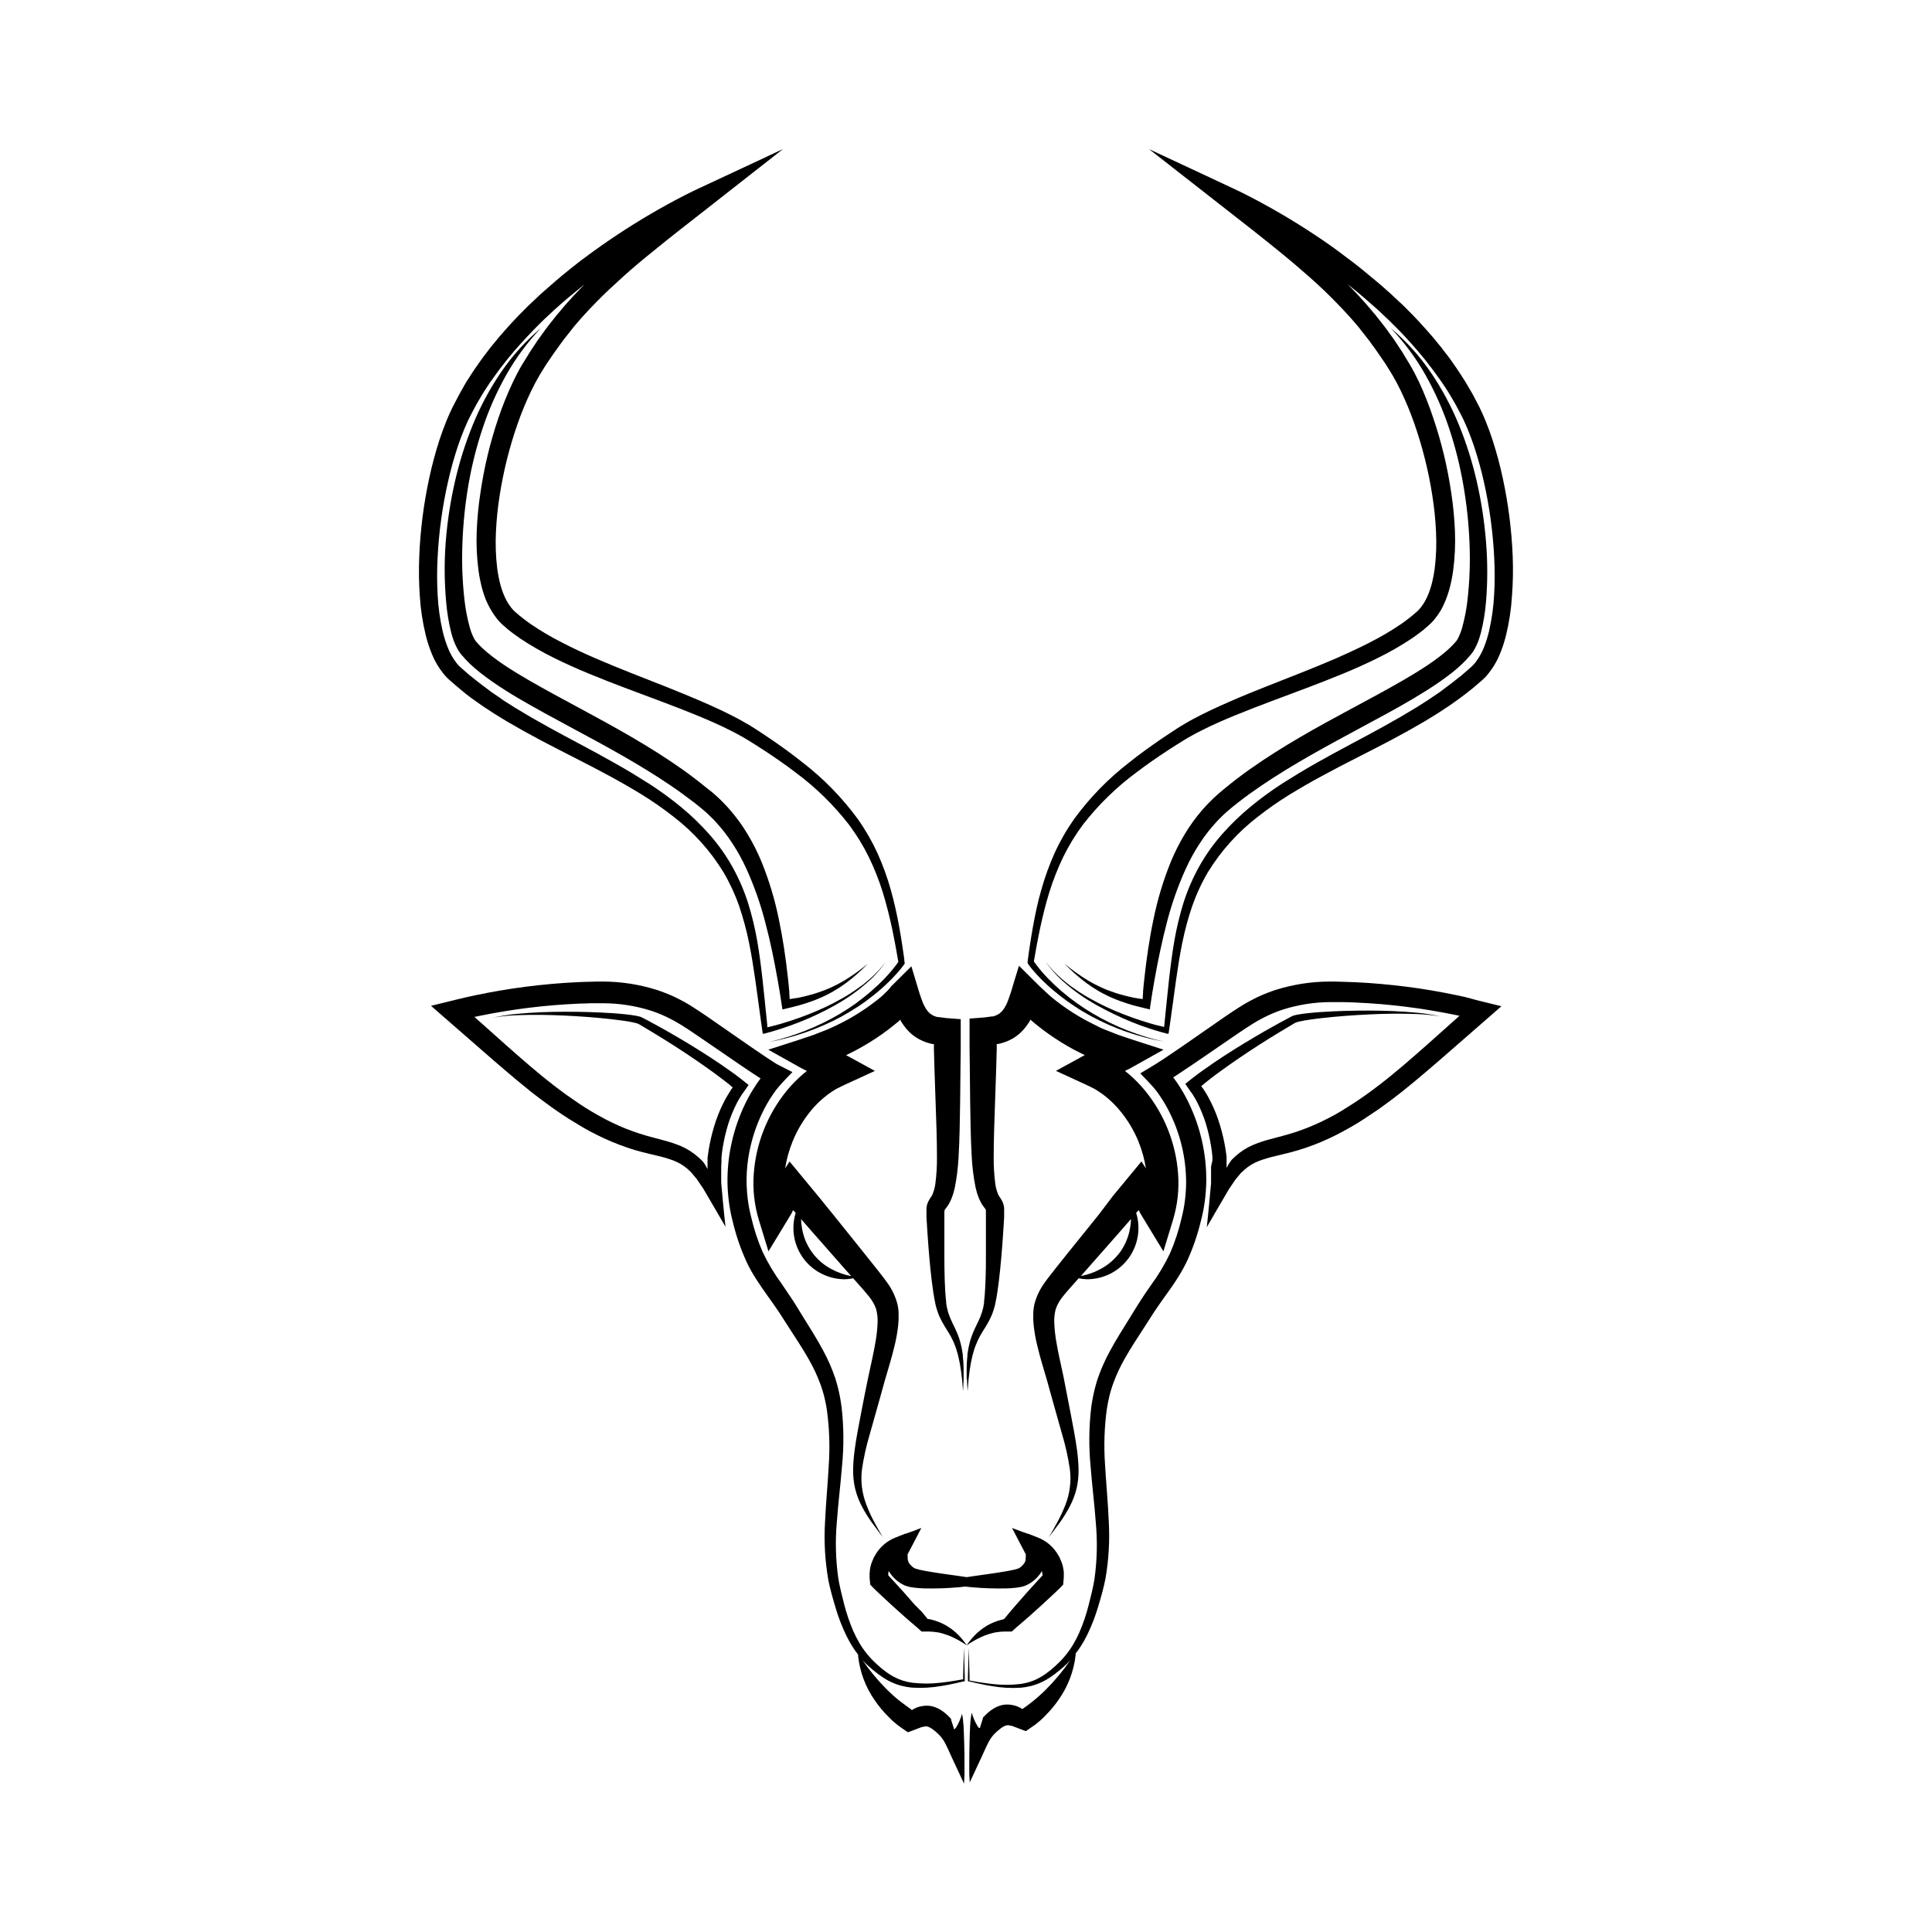
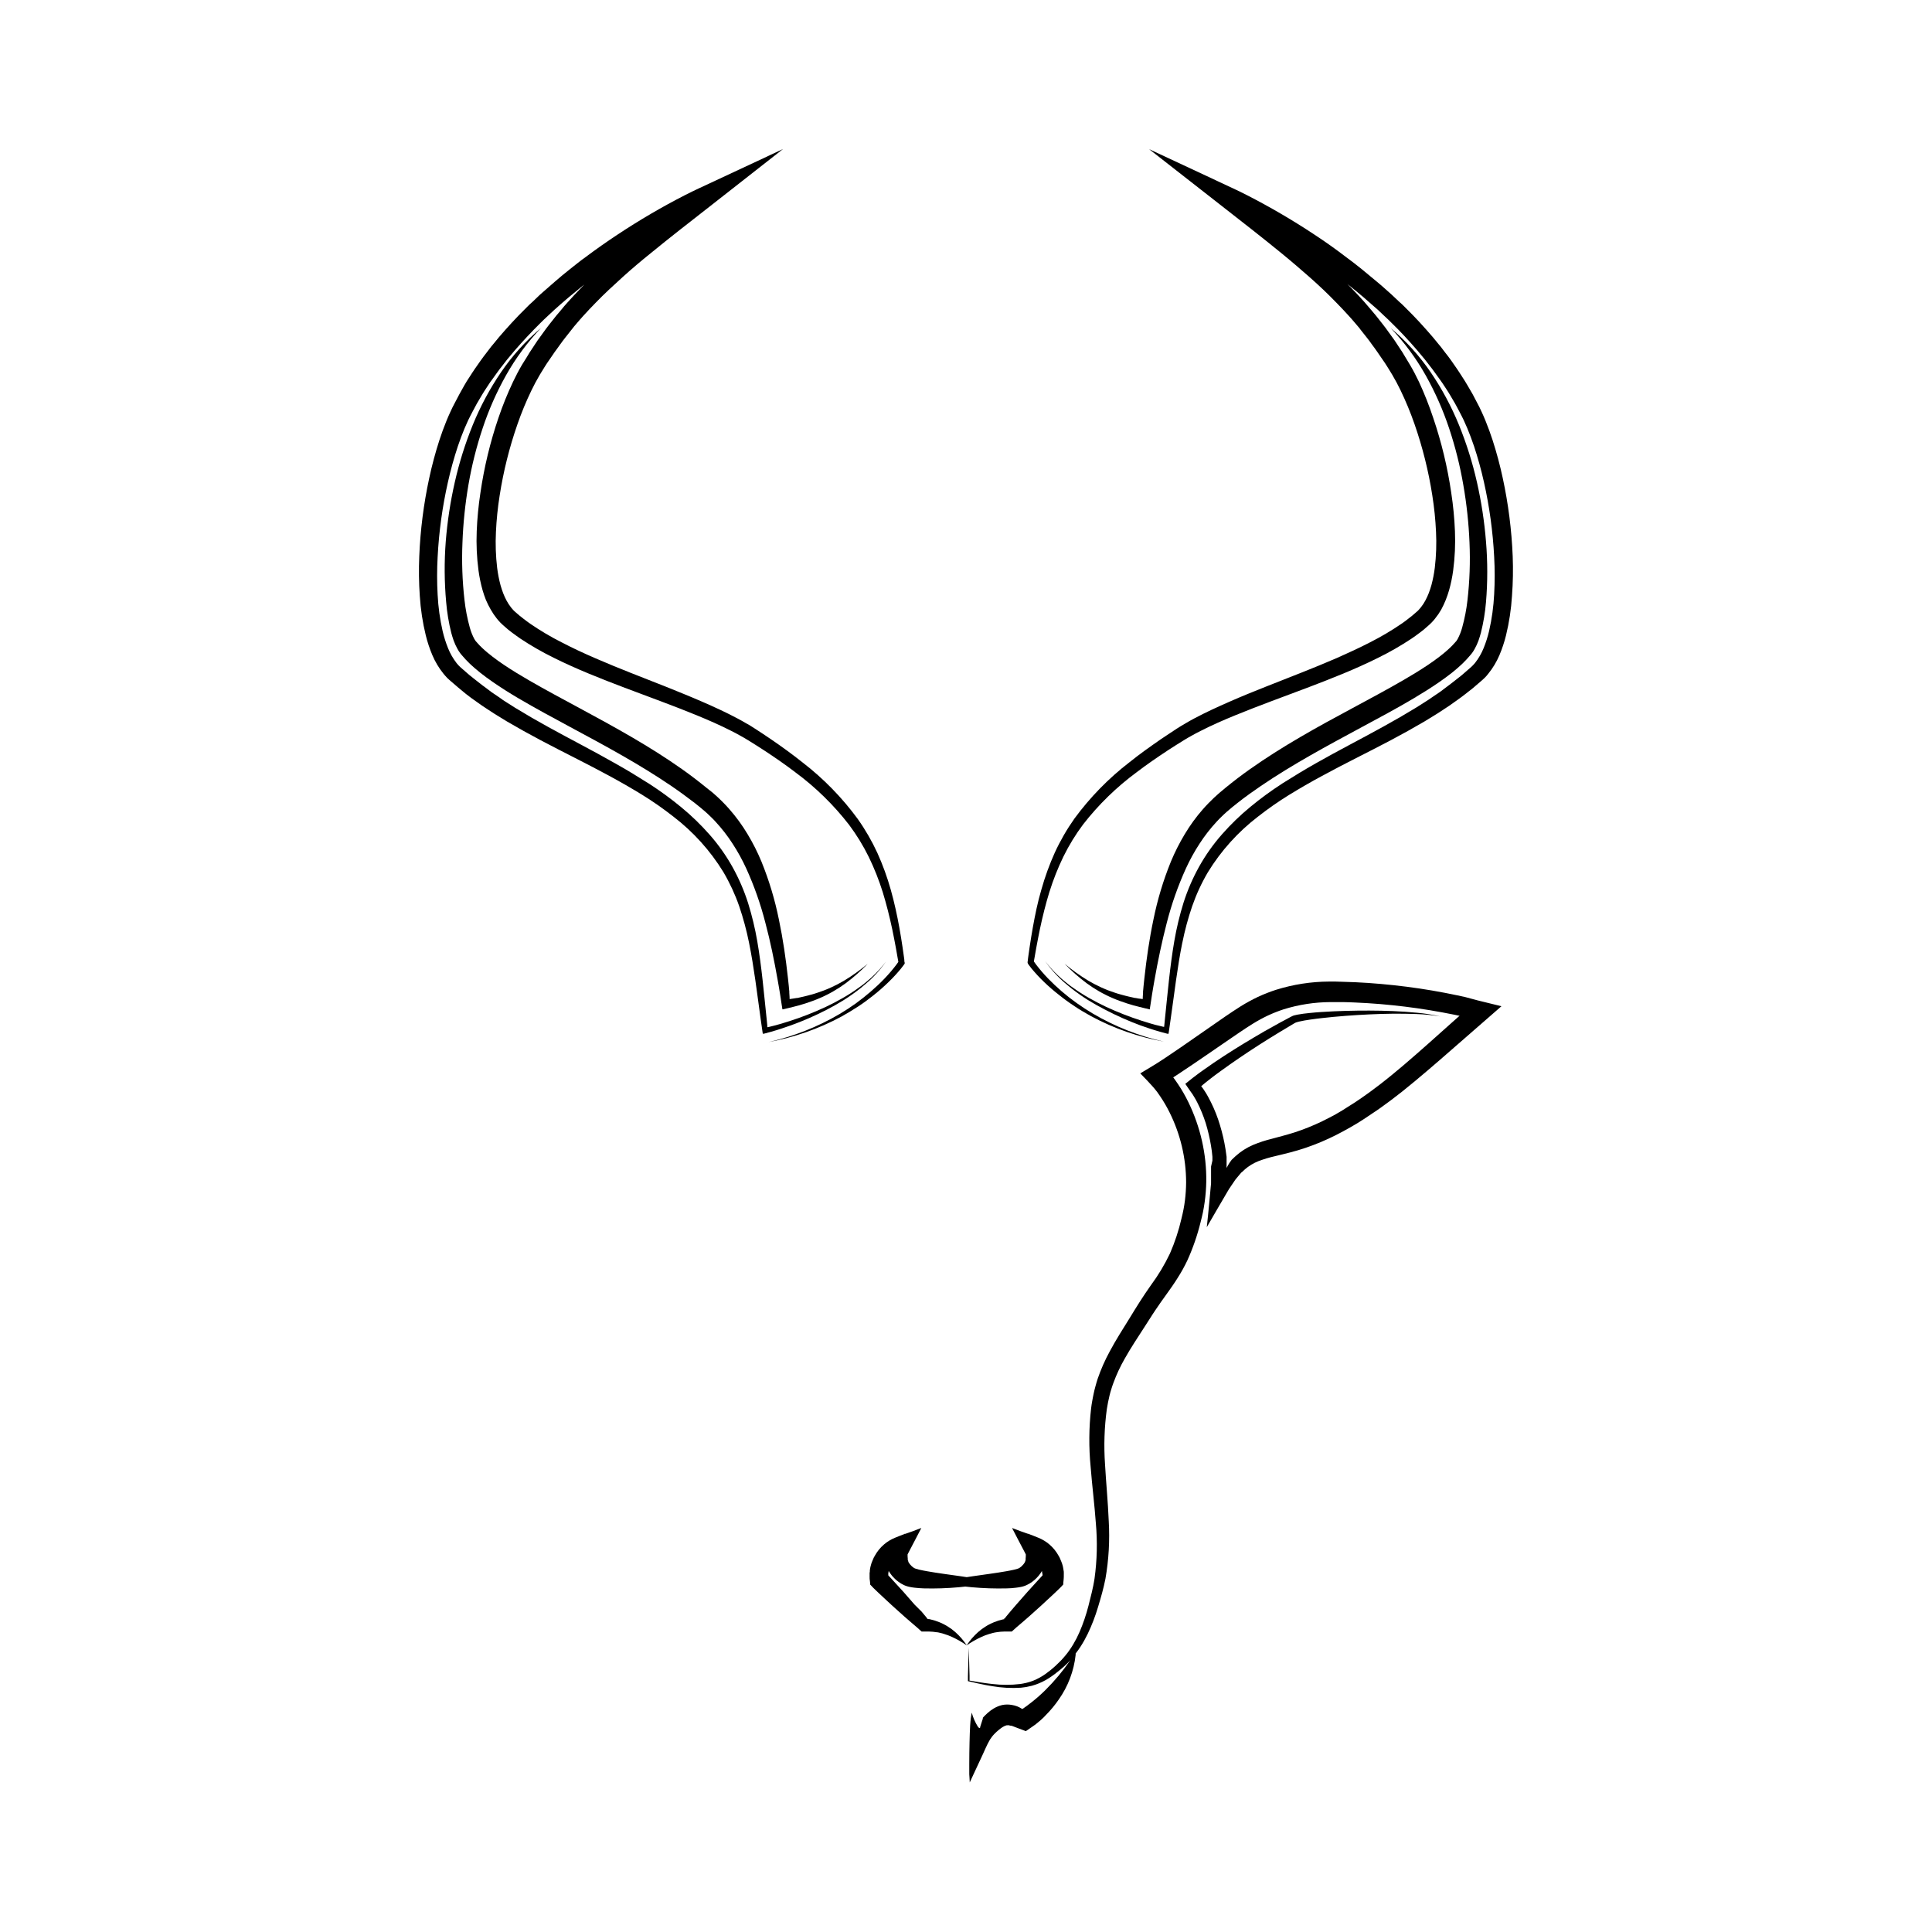
<svg xmlns="http://www.w3.org/2000/svg" fill="#000000" width="800px" height="800px" version="1.1" viewBox="144 144 512 512">
  <g>
    <path d="m410.25 573.09h-0.156l-0.305 0.07v-0.004c-0.816 0.188-1.617 0.441-2.391 0.758-0.383 0.148-0.758 0.344-1.133 0.523-0.375 0.176-0.727 0.383-1.074 0.609h0.004c-0.699 0.43-1.355 0.914-1.969 1.457-1.176 1.043-2.207 2.238-3.07 3.551 1.238-0.871 2.559-1.625 3.938-2.254 0.656-0.301 1.332-0.559 2.023-0.766 0.336-0.109 0.68-0.188 0.984-0.277 0.305-0.09 0.688-0.148 0.984-0.195 0.68-0.113 1.367-0.176 2.059-0.188h1.938 0.051l0.344-0.305 0.688-0.621 0.176-0.156 0.117-0.109 0.215-0.176 0.434-0.375 0.867-0.738 1.723-1.496c2.277-2.016 4.516-4.062 6.723-6.148l0.828-0.789 0.668-0.648c0.277-0.254 0.512-0.531 0.766-0.809l0.098-0.098v-0.051-0.348l0.059-0.551c0.051-0.375 0.059-0.738 0.078-1.102v-0.551l0.004 0.004c0.004-0.074 0.004-0.148 0-0.227v-0.195c0-0.254 0-0.512-0.07-0.766l-0.129-0.758c0-0.168-0.168-0.688-0.277-1.031s-0.277-0.688-0.414-1.031l0.004-0.004c-0.062-0.172-0.133-0.34-0.215-0.504l-0.266-0.473c-0.637-1.164-1.48-2.203-2.492-3.059-0.852-0.719-1.809-1.301-2.844-1.723l-1.477-0.59-0.797-0.305-0.395-0.156 0.117 0.059h0.23-0.09l-0.148-0.051h-0.168l-0.324-0.109-0.344-0.117-0.602-0.215-0.621-0.215-1.113-0.422-1.16-0.434-0.137-0.059 0.059 0.098 0.109 0.215 0.441 0.848 0.875 1.684 1.75 3.344 0.422 0.816v0.52l-0.051 0.68v0.168h0.008c0.004 0.027 0.004 0.059 0 0.086v0.059l-0.059 0.129c0 0.051 0 0.078-0.07 0.148v0.137c-0.02 0.055-0.047 0.109-0.078 0.156-0.07 0.098-0.117 0.207-0.195 0.305l-0.215 0.285v0.004c-0.297 0.367-0.648 0.684-1.047 0.934l-0.059 0.051h-0.059l-0.148 0.07-0.195 0.07c-0.277 0.09-0.59 0.168-0.914 0.254-0.66 0.156-1.367 0.285-2.086 0.414-2.883 0.512-5.902 0.887-8.855 1.32l-1.633 0.246-1.633-0.246c-3-0.434-6.012-0.809-8.855-1.32-0.719-0.129-1.426-0.254-2.086-0.414-0.324-0.09-0.641-0.168-0.914-0.254l-0.195-0.07-0.148-0.07h-0.059l-0.059-0.051h-0.008c-0.395-0.25-0.746-0.566-1.043-0.934l-0.215-0.285c-0.078-0.098-0.129-0.207-0.195-0.305l-0.078-0.156v-0.137c0-0.07 0-0.098-0.07-0.148l-0.059-0.129v-0.062c-0.004-0.027-0.004-0.059 0-0.086v-0.168l-0.051-0.68v-0.52l0.422-0.816 1.75-3.344 0.875-1.684 0.441-0.848 0.109-0.215 0.059-0.098-0.137 0.059-1.16 0.434-1.113 0.422-0.621 0.215-0.602 0.215-0.344 0.117-0.324 0.109h-0.168l-0.148 0.051h-0.09 0.23l0.117-0.059-0.395 0.156-0.797 0.305-1.477 0.59h0.008c-1.035 0.422-1.992 1.004-2.844 1.723-1.012 0.855-1.855 1.895-2.492 3.059l-0.266 0.473c-0.082 0.164-0.152 0.332-0.215 0.504-0.137 0.344-0.297 0.68-0.414 1.031-0.117 0.355-0.234 0.867-0.277 1.031l-0.129 0.758c0 0.254 0 0.512-0.07 0.766v0.195l0.004 0.004c-0.004 0.078-0.004 0.152 0 0.227v0.551c0 0.363 0 0.727 0.078 1.102l0.059 0.551v0.348 0.051l0.098 0.098c0.254 0.277 0.492 0.543 0.766 0.809l0.668 0.648 0.828 0.789c2.203 2.086 4.445 4.137 6.723 6.148l1.723 1.496 0.867 0.738 0.434 0.375 0.215 0.176 0.117 0.109 0.176 0.156 0.688 0.621 0.344 0.305h1.938l0.008-0.004c0.688 0.012 1.375 0.074 2.055 0.188 0.344 0 0.688 0.129 1.031 0.195 0.344 0.07 0.68 0.168 0.984 0.277 0.695 0.207 1.371 0.465 2.027 0.766 1.379 0.629 2.699 1.383 3.938 2.254-0.863-1.312-1.895-2.508-3.07-3.551-0.613-0.543-1.27-1.027-1.969-1.457-0.344-0.227-0.707-0.414-1.074-0.609-0.363-0.195-0.746-0.375-1.133-0.523h0.004c-0.773-0.316-1.574-0.57-2.391-0.758l-0.305-0.07h-0.215l-0.215-0.07h-0.09l-0.059-0.098-0.109-0.188-0.078-0.098-0.188-0.227-0.363-0.434-0.727-0.875-1.855-1.848c-1.969-2.301-3.992-4.566-6.07-6.789l-0.777-0.836c-0.188-0.195-0.117-0.129-0.129-0.148v-0.051-0.059-0.09-0.355c0-0.117 0.051-0.246 0.078-0.363 0.031-0.117 0-0.051 0-0.07v-0.09c0-0.09 0-0.059 0.078 0l0.176 0.285 0.215 0.324c0.156 0.207 0.305 0.422 0.473 0.621 0.168 0.195 0.336 0.383 0.523 0.57l0.004 0.008c0.734 0.754 1.598 1.375 2.547 1.828l0.188 0.09 0.227 0.09 0.234 0.09v-0.004c0.066 0.031 0.137 0.055 0.207 0.07l0.395 0.109 0.344 0.078c0.473 0.098 0.895 0.156 1.32 0.207 0.836 0.098 1.633 0.148 2.422 0.176 3.09 0.078 6.188-0.023 9.266-0.305l1.711-0.176 1.711 0.176h0.004c3.082 0.281 6.176 0.383 9.27 0.305 0.789 0 1.586-0.078 2.422-0.176 0.422-0.051 0.848-0.109 1.32-0.207l0.344-0.078 0.395-0.109h-0.004c0.07-0.016 0.141-0.039 0.207-0.07l0.234-0.09 0.227-0.09 0.188-0.09v0.004c0.953-0.453 1.816-1.074 2.551-1.828 0.188-0.188 0.355-0.383 0.523-0.57s0.316-0.414 0.473-0.621l0.215-0.324 0.176-0.285c0.07-0.051 0.07 0 0.078 0 0.012 0 0 0.09 0 0.09v0.07c0 0.195 0.051 0.234 0.078 0.363 0.031 0.129 0 0.234 0.051 0.355v0.094 0.059 0.051s0.059-0.051-0.129 0.148l-0.777 0.836c-2.055 2.223-4.078 4.488-6.07 6.789l-1.484 1.73-0.727 0.875-0.363 0.434-0.188 0.227-0.078 0.098-0.109 0.188-0.059 0.098h-0.09l-0.215 0.07z" />
    <path d="m532.37 408.25-2.117-0.461c-2.231-0.473-4.469-0.902-6.723-1.289-4.496-0.766-9.023-1.34-13.57-1.742-2.273-0.207-4.555-0.355-6.828-0.461-1.141-0.051-2.281-0.098-3.426-0.117l-1.711-0.051-1.758-0.004c-4.777 0.02-9.523 0.758-14.082 2.184-1.633 0.527-3.234 1.156-4.793 1.879-1.547 0.738-3.055 1.562-4.516 2.461-1.426 0.895-2.754 1.801-4.102 2.707l-3.938 2.734-7.871 5.461c-1.32 0.895-2.629 1.789-3.938 2.668l-0.984 0.648-0.738 0.48-0.984 0.629c-1.367 0.836-2.746 1.664-4.102 2.481l1.84 1.91c0.316 0.324 0.609 0.641 0.906 0.984s0.609 0.641 0.887 0.984c0.129 0.156 0.277 0.324 0.395 0.492l0.305 0.375 0.344 0.473c0.234 0.316 0.453 0.641 0.68 0.984h-0.004c0.891 1.316 1.688 2.695 2.394 4.121 2.879 5.766 4.387 12.121 4.398 18.57-0.012 1.602-0.117 3.199-0.316 4.789-0.059 0.395-0.098 0.797-0.168 1.191l-0.207 1.18c-0.168 0.789-0.316 1.566-0.531 2.371v0.004c-0.727 3.18-1.75 6.285-3.051 9.277-1.406 2.957-3.09 5.769-5.035 8.402-0.984 1.406-1.969 2.832-2.902 4.309-0.48 0.727-0.934 1.484-1.398 2.223l-1.328 2.164c-1.789 2.883-3.66 5.797-5.324 8.914v0.004c-1.262 2.312-2.324 4.723-3.18 7.215l-0.305 0.984-0.277 0.984c-0.195 0.641-0.324 1.289-0.48 1.969s-0.254 1.289-0.383 1.969c-0.129 0.68-0.215 1.289-0.297 1.969v-0.004c-0.582 5.125-0.625 10.297-0.125 15.43 0.395 5.066 1.031 10.035 1.387 14.988v-0.004c0.438 4.894 0.32 9.82-0.355 14.684-0.109 0.59-0.188 1.199-0.316 1.789-0.129 0.59-0.246 1.191-0.395 1.801-0.285 1.211-0.582 2.422-0.895 3.609v0.004c-0.609 2.375-1.402 4.703-2.371 6.957-0.48 1.109-1.031 2.188-1.652 3.227-0.316 0.512-0.621 1.031-0.984 1.523-0.176 0.234-0.336 0.5-0.523 0.727l-0.562 0.707c-0.188 0.246-0.395 0.461-0.59 0.688s-0.395 0.461-0.609 0.668c-0.434 0.422-0.848 0.855-1.309 1.27l0.004 0.008c-0.891 0.832-1.84 1.605-2.836 2.312-0.98 0.691-2.035 1.27-3.148 1.723l-0.848 0.305c-0.285 0.098-0.582 0.156-0.867 0.246l-0.434 0.109c-0.148 0-0.297 0.059-0.453 0.09l-0.887 0.156 0.004-0.004c-2.453 0.297-4.934 0.297-7.387 0-0.609-0.078-1.238-0.129-1.852-0.227l-1.859-0.277-1.691-0.297-0.434-0.078h-0.227v-1.324l-0.207-7.438-0.215 7.606v1.227 0.051l0.246 0.059 0.492 0.109 1.969 0.453 1.852 0.383c0.621 0.129 1.238 0.215 1.871 0.324l-0.004 0.004c2.516 0.438 5.074 0.574 7.625 0.41l0.984-0.129 0.48-0.07 0.48-0.109c0.316-0.07 0.641-0.129 0.984-0.215l0.934-0.297 0.004 0.004c1.238-0.43 2.426-1.004 3.531-1.711 1.082-0.703 2.117-1.477 3.102-2.312 0.492-0.395 0.984-0.855 1.445-1.289 0.246-0.215 0.461-0.461 0.688-0.688l0.441-0.461 0.004-0.004c-1.941 2.824-4.137 5.457-6.566 7.871-1.121 1.113-2.301 2.16-3.539 3.141-0.305 0.254-0.621 0.48-0.934 0.719l-0.461 0.355-0.48 0.336-0.473 0.344-0.117 0.078h-0.059l-0.117 0.059h-0.059l-0.207-0.148-0.156-0.09-0.316-0.176c-0.207-0.109-0.422-0.195-0.629-0.285h-0.008c-0.418-0.156-0.852-0.273-1.289-0.344-0.863-0.168-1.746-0.168-2.609 0l-0.641 0.176c-0.188 0.07-0.383 0.129-0.562 0.207h0.004c-0.355 0.148-0.703 0.316-1.035 0.512-0.602 0.355-1.164 0.77-1.68 1.238-0.246 0.215-0.461 0.434-0.68 0.648l-0.316 0.324-0.148 0.168-0.109 0.117 0.004 0.004c-0.004 0.031-0.004 0.066 0 0.098v0.129l-0.277 0.855-0.188 0.59-0.266 0.848v0.188h-0.141c-0.129 0-0.285-0.137-0.473-0.395h0.004c-0.707-1.148-1.246-2.391-1.602-3.691-0.098 0.492-0.176 0.984-0.246 1.484-0.07 0.5-0.117 1.18-0.168 1.852-0.078 1.34-0.129 2.875-0.168 4.613-0.039 1.742-0.07 3.672-0.07 5.719v2.676l0.059 0.875 0.07 1.277 1.328-2.856 1.969-4.223c0.66-1.445 1.27-2.883 1.879-3.938l0.227-0.402 0.246-0.336 0.234-0.344c0.078-0.117 0.168-0.195 0.246-0.305 0.078-0.109 0.168-0.195 0.254-0.285l0.266-0.277 0.531-0.512 0.004 0.008c0.051-0.062 0.109-0.113 0.176-0.156l0.129-0.117 0.266-0.215c0.168-0.137 0.336-0.277 0.5-0.395h0.004c0.285-0.219 0.59-0.406 0.914-0.562 0.129-0.066 0.262-0.121 0.402-0.156 0.062-0.023 0.125-0.043 0.188-0.059h0.129c0.176-0.027 0.355-0.027 0.531 0l0.234 0.078h0.09v-0.078 0.059s0 0.051 0.051 0.051h0.137v-0.004c0.09 0.012 0.176 0.027 0.266 0.051l1.594 0.609 2.066 0.777 0.523-0.344 0.461-0.324 0.926-0.641 0.453-0.324 0.234-0.156 0.129-0.117 0.531-0.434 0.531-0.441 0.5-0.453c0.336-0.316 0.68-0.621 0.984-0.984v-0.004c1.285-1.281 2.449-2.684 3.473-4.18 2.461-3.496 3.996-7.559 4.457-11.809v-0.363l0.148-0.195c0.414-0.512 0.766-1.062 1.133-1.594v-0.004c0.707-1.09 1.344-2.223 1.91-3.394 1.109-2.316 2.031-4.719 2.762-7.184 0.375-1.219 0.719-2.441 1.055-3.66 0.168-0.602 0.316-1.23 0.473-1.859s0.277-1.27 0.414-1.898c0.883-5.062 1.176-10.211 0.875-15.34-0.207-5.078-0.707-10.086-0.984-15.035-0.34-4.875-0.18-9.773 0.48-14.613 0.09-0.602 0.207-1.191 0.316-1.781s0.246-1.172 0.383-1.742c0.137-0.57 0.285-1.141 0.473-1.703l0.266-0.848 0.297-0.836v0.004c0.824-2.25 1.836-4.422 3.031-6.496 1.613-2.875 3.492-5.676 5.352-8.57l1.398-2.176c0.453-0.699 0.887-1.406 1.367-2.098 0.914-1.387 1.898-2.746 2.894-4.133 0.992-1.387 2.016-2.812 2.953-4.32l-0.004 0.004c0.984-1.527 1.863-3.113 2.637-4.754 1.473-3.258 2.641-6.644 3.492-10.117 0.227-0.836 0.422-1.73 0.621-2.617l0.246-1.34c0.078-0.453 0.137-0.895 0.207-1.348v0.004c0.25-1.797 0.391-3.609 0.422-5.422 0.047-3.641-0.34-7.273-1.148-10.824-0.805-3.539-2.016-6.973-3.602-10.234-0.801-1.645-1.711-3.234-2.727-4.754-0.254-0.383-0.512-0.766-0.789-1.141l-0.414-0.562-0.098-0.117h0.051l0.254-0.168 1.031-0.668c1.359-0.887 2.695-1.789 4.023-2.695 2.668-1.801 5.312-3.633 7.949-5.441l3.938-2.695c1.309-0.887 2.637-1.781 3.938-2.578h0.004c1.273-0.785 2.586-1.496 3.938-2.137 1.344-0.625 2.731-1.172 4.141-1.633 4.027-1.254 8.219-1.902 12.438-1.918h3.258c1.102 0 2.203 0.07 3.305 0.109 2.203 0.098 4.41 0.234 6.613 0.414 4.398 0.375 8.777 0.906 13.137 1.625 2.184 0.355 4.348 0.766 6.516 1.199l0.809 0.168 0.344 0.078h0.227l-0.109 0.117-0.641 0.57-1.555 1.379-6.199 5.531c-2.066 1.832-4.144 3.652-6.238 5.441-1.055 0.895-2.106 1.75-3.148 2.629-1.043 0.875-2.137 1.703-3.199 2.547l-1.633 1.23c-0.551 0.402-1.082 0.828-1.645 1.211-1.102 0.777-2.203 1.574-3.344 2.312-1.141 0.738-2.273 1.457-3.414 2.164-1.141 0.707-2.32 1.359-3.512 1.969l-0.004-0.004c-2.359 1.242-4.801 2.32-7.309 3.227-2.508 0.926-5.078 1.586-7.793 2.301-1.695 0.414-3.359 0.957-4.973 1.625-1.719 0.734-3.309 1.75-4.691 3.012-0.324 0.305-0.629 0.609-0.984 0.926l-0.098 0.098v0.059l-0.109 0.129c-0.129 0.168-0.266 0.355-0.395 0.551-0.273 0.43-0.527 0.879-0.758 1.336v-0.816-0.984-1.152l-0.051-0.363-0.227-1.625-0.285-1.613 0.004 0.004c-0.422-2.144-0.984-4.258-1.684-6.328-0.719-2.082-1.613-4.094-2.676-6.023-0.285-0.473-0.531-0.984-0.855-1.426l-0.227-0.344-0.098-0.156-0.051-0.07-0.195-0.277-0.215-0.277-0.117-0.137-0.051-0.07 0.523-0.453c0.156-0.156 1.23-0.984 1.969-1.574 0.738-0.59 1.664-1.25 2.5-1.871 3.367-2.449 6.828-4.793 10.344-7.055 1.762-1.121 3.531-2.234 5.324-3.316 0.887-0.551 1.789-1.082 2.695-1.613l1.348-0.809-0.008 0.004c0.082-0.055 0.172-0.102 0.266-0.137l0.117-0.059 0.148-0.051c0.188-0.07 0.441-0.129 0.668-0.188 0.984-0.227 1.969-0.395 3.019-0.543 1.055-0.148 2.066-0.285 3.102-0.395 2.074-0.234 4.156-0.434 6.25-0.59 4.184-0.316 8.363-0.523 12.555-0.57 2.098 0 4.191 0 6.289 0.09v0.004c2.098 0.066 4.188 0.277 6.258 0.629-2.051-0.473-4.133-0.801-6.231-0.984-2.098-0.207-4.203-0.344-6.309-0.434-4.203-0.168-8.422-0.168-12.633-0.051-2.106 0.059-4.215 0.156-6.328 0.297-1.055 0.066-2.109 0.152-3.16 0.266-1.062 0.109-2.117 0.227-3.207 0.434-0.285 0.07-0.543 0.109-0.848 0.195l-0.234 0.07-0.234 0.098c-0.152 0.059-0.301 0.133-0.441 0.219l-1.387 0.746c-0.934 0.492-1.859 0.984-2.785 1.516-1.84 0.984-3.672 2.066-5.492 3.141-3.641 2.144-7.223 4.387-10.734 6.762-0.875 0.602-1.742 1.199-2.609 1.82-0.867 0.621-1.535 1.074-3.012 2.223-0.641 0.5-1.258 0.984-1.898 1.523h-0.059l0.09 0.129 0.504 0.738 0.68 0.984c0.215 0.324 0.473 0.668 0.699 0.984l0.461 0.758c0.277 0.414 0.48 0.867 0.727 1.301v-0.004c0.906 1.785 1.668 3.641 2.273 5.551 0.59 1.934 1.051 3.906 1.387 5.902l0.227 1.496 0.156 1.504v0.188c0.008 0.078 0.008 0.16 0 0.238v0.602l-0.355 1.57v0.613c0.016 0.215 0.016 0.434 0 0.648v2.973c0 0.234 0 0.531-0.059 0.816l-0.078 0.855c-0.098 1.141-0.195 2.273-0.316 3.465l-0.344 3.504-0.336 3.199 2.469-4.269c0.895-1.543 1.801-3.109 2.727-4.664l0.688-1.172 1.336-1.969 0.336-0.5 0.344-0.422 0.699-0.836 0.355-0.422 0.176-0.207 0.059-0.059h0.051c0.277-0.254 0.551-0.531 0.828-0.777l0.004-0.008c1.062-0.922 2.273-1.66 3.582-2.184 1.426-0.543 2.887-0.984 4.379-1.32 2.656-0.641 5.492-1.301 8.215-2.242 2.727-0.93 5.387-2.047 7.961-3.348 1.289-0.641 2.527-1.34 3.777-2.035 1.25-0.699 2.461-1.445 3.652-2.223 1.191-0.777 2.371-1.566 3.543-2.371 0.59-0.395 1.152-0.816 1.723-1.23l1.711-1.25c1.121-0.867 2.254-1.711 3.356-2.59 1.102-0.875 2.195-1.77 3.266-2.668 2.144-1.789 4.269-3.598 6.375-5.422l16.473-14.367c-2.098-0.523-4.223-1.055-6.336-1.555z" />
-     <path d="m400.27 509.61c0 0.984 0.098 2.047 0.148 3.059l0.254-3.039 0.176-1.516 0.098-0.758c0-0.254 0.078-0.5 0.117-0.746l0.246-1.496 0.324-1.477 0.078-0.363 0.098-0.363 0.207-0.719c0.117-0.48 0.297-0.984 0.453-1.406s0.375-0.906 0.562-1.359c0.09-0.227 0.207-0.441 0.316-0.66 0.109-0.215 0.215-0.441 0.336-0.648 0.473-0.855 0.984-1.691 1.555-2.566 0.57-0.918 1.078-1.871 1.516-2.856 0.109-0.254 0.195-0.523 0.297-0.777 0.098-0.254 0.195-0.512 0.266-0.777l0.227-0.789 0.117-0.402 0.078-0.383c0.461-2.106 0.738-4.144 0.984-6.199 0.246-2.055 0.453-4.094 0.629-6.129s0.336-4.094 0.473-6.141l0.195-3.059 0.09-1.535v-1.703c0.062-0.973-0.176-1.941-0.68-2.777-0.117-0.215-0.246-0.422-0.383-0.629l-0.207-0.297-0.109-0.148v-0.051c0-0.07-0.09-0.129-0.129-0.207l-0.117-0.246 0.004 0.004c-0.371-0.902-0.617-1.848-0.738-2.812-0.297-2.312-0.438-4.641-0.414-6.969 0-4.812 0.195-9.73 0.363-14.652l0.316-9.348 0.129-4.684v-1.223l-0.004-0.094h0.434l0.168-0.051 0.324-0.078 0.648-0.176c0.441-0.137 0.887-0.305 1.328-0.48l0.668-0.316 0.004-0.004c0.227-0.102 0.445-0.215 0.66-0.344 0.43-0.25 0.844-0.535 1.238-0.844l0.59-0.473c0.188-0.168 0.363-0.344 0.543-0.523 0.176-0.176 0.355-0.344 0.5-0.523l0.461-0.551c0.316-0.375 0.543-0.746 0.809-1.121l0.188-0.285 0.168-0.277 0.098-0.176v0.004c0.023-0.02 0.039-0.043 0.051-0.07 0.047-0.066 0.09-0.133 0.125-0.207v0.059l0.078 0.098 0.07 0.09 0.098 0.09 0.383 0.324c0.266 0.215 0.512 0.441 0.789 0.648 2.102 1.715 4.316 3.289 6.621 4.715 0.582 0.344 1.152 0.707 1.742 1.043 0.59 0.336 1.18 0.668 1.77 0.984 0.59 0.316 1.199 0.629 1.812 0.926l0.914 0.441h0.051v0.051h-0.059l-0.285 0.156-7.301 3.996 7.606 3.492c0.777 0.363 1.625 0.758 2.332 1.133l0.453 0.246 0.227 0.137 0.234 0.148 0.48 0.297 0.461 0.324 0.473 0.324 0.453 0.344c0.316 0.227 0.602 0.473 0.895 0.719l0.004-0.004c1.191 1.004 2.293 2.109 3.285 3.309 2.043 2.441 3.703 5.184 4.922 8.125 0.957 2.336 1.637 4.773 2.027 7.262l-1.18-1.859-7.488 9.055-3.859 5.086-8.188 10.156-3.059 3.836-1.543 1.969c-0.523 0.66-1.062 1.367-1.586 2.117-1.168 1.613-2.043 3.422-2.578 5.344-0.07 0.254-0.117 0.523-0.176 0.789s-0.07 0.512-0.109 0.766c-0.039 0.254-0.059 0.512-0.078 0.758v0.738-0.004c-0.027 0.477-0.027 0.953 0 1.43 0 0.473 0.059 0.914 0.098 1.367 0.184 1.738 0.484 3.465 0.895 5.164 0.383 1.664 0.836 3.277 1.289 4.871l1.379 4.684 1.309 4.723 2.656 9.438c0.918 3.066 1.613 6.191 2.074 9.359 0.195 1.547 0.195 3.113 0 4.664-0.191 1.562-0.574 3.098-1.141 4.566-0.578 1.512-1.25 2.984-2.016 4.406-0.766 1.445-1.574 2.863-2.41 4.269 0.984-1.289 1.969-2.59 2.953-3.938l-0.004 0.004c0.969-1.352 1.84-2.769 2.609-4.242 0.789-1.504 1.391-3.102 1.789-4.75 0.379-1.68 0.547-3.398 0.512-5.117-0.043-1.688-0.18-3.371-0.41-5.039-0.227-1.664-0.492-3.297-0.789-4.922-0.59-3.238-1.23-6.445-1.852-9.652l-0.934-4.832c-0.336-1.645-0.699-3.238-1.043-4.812-0.344-1.574-0.648-3.148-0.906-4.695v0.004c-0.254-1.5-0.418-3.016-0.492-4.535-0.09-1.324 0.039-2.656 0.387-3.938 0.434-1.207 1.078-2.328 1.898-3.316 0.441-0.57 0.934-1.141 1.445-1.73l1.613-1.82 1.121-1.258v-0.004c0.887 0.195 1.793 0.281 2.699 0.258 1.371-0.047 2.727-0.305 4.023-0.758 5.481-1.902 9.141-7.082 9.113-12.883-0.004-1.332-0.203-2.66-0.602-3.934l0.316-0.363 0.07-0.059 0.129-0.117 0.215-0.168-0.004-0.004c0.07 0.137 0.129 0.273 0.18 0.414v0.078l0.582 0.984 1.191 1.969 4.535 7.449 2.578-8.434h-0.004c1.176-3.922 1.625-8.027 1.32-12.113-0.586-8.094-3.656-15.809-8.797-22.09-1.301-1.582-2.742-3.043-4.301-4.371-0.324-0.277-0.648-0.543-0.984-0.797 0.789-0.383 1.555-0.766 2.242-1.172l7.981-4.469-7.969-2.566c-1.32-0.441-2.668-0.875-3.938-1.32l-3.621-1.418c-0.305-0.117-0.582-0.246-0.875-0.375l-0.789-0.363-0.727-0.379c-0.543-0.254-1.062-0.531-1.594-0.797-0.531-0.266-1.043-0.562-1.574-0.836-0.531-0.277-0.984-0.59-1.535-0.887-2.035-1.207-3.988-2.547-5.856-4.004l-0.699-0.551-0.336-0.277-0.277-0.227c-0.129-0.109-0.254-0.207-0.363-0.316-0.934-0.836-1.852-1.711-2.766-2.566l-5.391-5.352-1.258 4.094-0.629 2.098c-0.215 0.688-0.414 1.406-0.66 2.027l-0.355 0.984-0.176 0.473-0.215 0.453-0.098 0.227-0.109 0.188-0.148 0.266-0.078 0.168-0.09 0.137v-0.004c-0.109 0.188-0.23 0.367-0.363 0.543l-0.188 0.234c-0.055 0.074-0.117 0.145-0.188 0.207-0.5 0.547-1.141 0.957-1.848 1.18l-0.336 0.098-0.156 0.051h-0.297c-0.648 0.09-1.277 0.195-1.969 0.266l-3.938 0.305h0.004c-0.012 0.176-0.012 0.355 0 0.531v7.438l0.059 4.664 0.098 9.34c0.078 4.922 0.129 9.84 0.434 14.926 0.145 2.606 0.473 5.199 0.984 7.758 0.07 0.336 0.156 0.668 0.246 0.984 0.09 0.316 0.176 0.68 0.305 1.031 0.242 0.746 0.551 1.465 0.926 2.156l0.344 0.562c0.117 0.188 0.266 0.375 0.402 0.551l0.098 0.137 0.059 0.07 0.004-0.004c0.043 0.043 0.082 0.094 0.117 0.148 0.168 0.199 0.262 0.457 0.254 0.719v5.914 6.082c0 2.027 0 4.043-0.09 6.062-0.09 2.016-0.156 4.035-0.395 5.902v0.363l-0.059 0.344-0.129 0.699c0 0.234-0.109 0.453-0.168 0.688s-0.109 0.453-0.176 0.68h0.004c-0.297 0.914-0.66 1.805-1.082 2.668-0.441 0.906-0.906 1.84-1.32 2.824-0.109 0.246-0.188 0.5-0.285 0.746-0.098 0.246-0.195 0.492-0.266 0.746-0.148 0.512-0.324 0.984-0.422 1.535v0.004c-0.133 0.508-0.238 1.023-0.316 1.543l-0.129 0.766-0.059 0.395v0.383l-0.148 1.543-0.059 1.543v0.777 2.301zm40.668-33.93v0.004c-1.371 1.902-3.152 3.469-5.215 4.582-1.652 0.902-3.434 1.539-5.281 1.891l1.586-1.789 8.621-9.789 3.09-3.543-0.004-0.004c-0.02 0.738-0.09 1.473-0.219 2.195-0.355 2.32-1.238 4.527-2.578 6.457z" />
    <path d="m544.88 291.39c-0.281-6.949-1.16-13.863-2.629-20.664-0.73-3.422-1.637-6.805-2.715-10.137-0.543-1.672-1.152-3.324-1.82-4.981-0.324-0.816-0.688-1.633-1.062-2.449-0.188-0.402-0.375-0.816-0.57-1.211l-0.609-1.172c-0.414-0.777-0.809-1.574-1.23-2.344l-1.328-2.281c-0.434-0.766-0.914-1.504-1.387-2.242l-0.719-1.113c-0.234-0.363-0.473-0.738-0.727-1.094-0.984-1.438-1.969-2.883-3.09-4.262l-0.797-1.043-0.395-0.523-0.422-0.5-1.664-2.027c-2.273-2.648-4.625-5.234-7.113-7.664l-0.926-0.926-0.984-0.895-1.898-1.789c-1.301-1.152-2.578-2.332-3.938-3.445-1.359-1.113-2.656-2.223-4.004-3.316-1.348-1.094-2.727-2.156-4.121-3.18-2.727-2.086-5.535-4.086-8.438-5.988-5.769-3.82-11.754-7.316-17.918-10.469-0.59-0.305-1.18-0.602-1.781-0.887l-0.906-0.434-0.926-0.441-22.254-10.398 19.383 15.152c5.246 4.102 10.488 8.168 15.598 12.348 2.566 2.086 5.059 4.231 7.519 6.394 2.461 2.164 4.832 4.41 7.094 6.75 1.16 1.152 2.242 2.352 3.344 3.543 0.562 0.59 1.062 1.219 1.605 1.832l0.789 0.926c0.266 0.305 0.531 0.609 0.777 0.984 0.984 1.27 2.047 2.508 2.953 3.836 0.473 0.648 0.984 1.301 1.426 1.969l1.348 1.969 0.68 0.984 0.629 0.984 1.27 2.066c0.816 1.367 1.555 2.773 2.254 4.211h-0.004c1.402 2.902 2.633 5.887 3.691 8.934 2.137 6.141 3.715 12.461 4.711 18.883 0.508 3.195 0.836 6.414 0.984 9.645 0.16 3.184 0.051 6.379-0.324 9.543-0.191 1.539-0.488 3.059-0.887 4.559-0.207 0.727-0.441 1.445-0.707 2.144-0.262 0.672-0.562 1.328-0.906 1.969-0.328 0.613-0.711 1.199-1.141 1.75-0.207 0.266-0.434 0.512-0.648 0.758l-0.355 0.344-0.434 0.375-0.887 0.766-0.926 0.727c-0.602 0.5-1.27 0.984-1.91 1.418l0.004 0.004c-2.66 1.82-5.438 3.461-8.316 4.918-2.894 1.496-5.902 2.875-8.855 4.184-6.199 2.688-12.555 5.106-18.902 7.625-3.18 1.258-6.356 2.547-9.516 3.938-3.16 1.387-6.297 2.812-9.379 4.457l-1.141 0.621-1.141 0.66c-0.766 0.422-1.504 0.906-2.254 1.367-1.445 0.984-2.883 1.871-4.309 2.856-2.832 1.969-5.629 3.938-8.336 6.121v-0.004c-5.516 4.254-10.406 9.262-14.531 14.875-2.019 2.852-3.769 5.883-5.227 9.055-1.426 3.168-2.613 6.438-3.551 9.781-0.984 3.324-1.664 6.691-2.273 10.066-0.148 0.848-0.297 1.691-0.434 2.539-0.137 0.848-0.266 1.691-0.395 2.539-0.129 0.848-0.246 1.691-0.363 2.539l-0.098 0.719c0 0.277-0.07 0.543-0.098 0.816-0.031 0.277 0.137 0.48 0.277 0.707l0.492 0.641 0.234 0.305 0.207 0.246c0.137 0.176 0.285 0.336 0.422 0.5 0.285 0.324 0.57 0.648 0.875 0.984 0.582 0.641 1.191 1.25 1.812 1.852 1.25 1.203 2.566 2.344 3.934 3.414 1.344 1.082 2.734 2.098 4.172 3.039 1.438 0.984 2.953 1.832 4.41 2.656 6.035 3.254 12.547 5.527 19.297 6.742-6.644-1.488-13.016-4.004-18.883-7.461-1.457-0.867-2.875-1.789-4.25-2.773-1.379-0.984-2.707-2.023-3.984-3.121-1.277-1.102-2.504-2.258-3.672-3.465-0.582-0.609-1.152-1.23-1.691-1.871-0.277-0.316-0.543-0.641-0.809-0.984s-0.266-0.324-0.383-0.492l-0.195-0.246-0.148-0.207c-0.109-0.137-0.188-0.254-0.277-0.383-0.09-0.129-0.215-0.246-0.148-0.402l0.176-0.984c0.137-0.84 0.285-1.676 0.441-2.508 0.148-0.836 0.305-1.672 0.473-2.5s0.324-1.664 0.5-2.488c0.707-3.316 1.516-6.594 2.519-9.84l0.004 0.004c1-3.199 2.234-6.316 3.699-9.332 1.469-2.988 3.211-5.832 5.207-8.5 4.082-5.254 8.871-9.918 14.227-13.863 2.668-2.035 5.441-3.938 8.266-5.797 1.406-0.926 2.856-1.82 4.281-2.707 0.707-0.422 1.406-0.855 2.144-1.238l1.094-0.602 1.113-0.57c2.953-1.516 6.051-2.863 9.172-4.144 3.121-1.277 6.297-2.5 9.477-3.699 6.367-2.391 12.793-4.723 19.16-7.359 3.102-1.289 6.188-2.656 9.23-4.172h-0.008c3.086-1.512 6.066-3.223 8.926-5.125 0.707-0.5 1.426-0.984 2.117-1.523l1.043-0.809 0.984-0.855c0.168-0.148 0.324-0.277 0.5-0.441l0.551-0.523c0.344-0.355 0.688-0.727 0.984-1.113 0.617-0.758 1.168-1.562 1.652-2.41 0.445-0.824 0.844-1.672 1.191-2.539 0.344-0.855 0.629-1.723 0.887-2.59 0.484-1.711 0.844-3.457 1.082-5.223 0.457-3.445 0.613-6.922 0.473-10.391-0.137-3.422-0.465-6.832-0.984-10.215-0.984-6.754-2.582-13.398-4.781-19.859-1.074-3.242-2.332-6.422-3.769-9.523-0.746-1.555-1.543-3.109-2.43-4.594l-1.328-2.203-0.66-1.094-0.707-1.074-1.418-2.144c-0.492-0.699-0.984-1.387-1.504-2.078-0.984-1.406-2.066-2.727-3.121-4.074-0.254-0.344-0.543-0.66-0.816-0.984l-0.828-0.984c-0.562-0.641-1.094-1.309-1.684-1.969-1.152-1.258-2.281-2.527-3.484-3.731l-0.984-0.984 0.336 0.266c1.309 1.055 2.617 2.098 3.887 3.188 1.27 1.094 2.519 2.195 3.769 3.297l1.871 1.766 0.914 0.855 0.887 0.875c2.402 2.32 4.656 4.781 6.828 7.293l1.594 1.91 0.402 0.48 0.383 0.492 0.758 0.984c1.043 1.289 1.969 2.656 2.953 3.996 0.246 0.336 0.461 0.688 0.688 0.984l0.68 1.031c0.453 0.699 0.914 1.379 1.32 2.098l1.258 2.137c0.402 0.707 0.766 1.445 1.16 2.176l0.57 1.094c0.188 0.363 0.363 0.719 0.543 1.094 0.336 0.727 0.668 1.477 0.984 2.223 0.629 1.516 1.199 3.051 1.73 4.613l0.004-0.004c1.047 3.152 1.934 6.356 2.656 9.594 1.465 6.516 2.371 13.141 2.715 19.809 0.184 3.316 0.184 6.641 0 9.957-0.164 3.269-0.609 6.516-1.34 9.703-0.359 1.543-0.84 3.051-1.434 4.516-0.555 1.387-1.301 2.688-2.215 3.867-0.215 0.277-0.453 0.531-0.688 0.777-0.234 0.246-0.227 0.234-0.375 0.363l-0.473 0.414-1.871 1.633c-0.305 0.277-0.641 0.523-0.984 0.789l-0.984 0.777-0.984 0.766c-0.324 0.266-0.668 0.5-0.984 0.746l-1.969 1.484-2.078 1.406-1.031 0.707-1.062 0.68c-0.707 0.441-1.406 0.906-2.125 1.348-2.859 1.75-5.781 3.445-8.758 5.078-5.902 3.277-12.016 6.375-17.988 9.781-2.953 1.672-5.902 3.473-8.855 5.332l0.004 0.008c-2.918 1.883-5.727 3.938-8.402 6.148-2.699 2.219-5.215 4.652-7.519 7.273-2.324 2.633-4.359 5.508-6.07 8.57-1.703 3.059-3.094 6.281-4.152 9.613-1.027 3.305-1.836 6.676-2.422 10.086-1.172 6.789-1.742 13.598-2.461 20.379l-0.188 1.891-0.051 0.48c0 0.059 0 0-0.078 0h-0.117l-0.227-0.051-0.914-0.227-0.984-0.234-0.582-0.168-0.609-0.168c-0.809-0.234-1.613-0.492-2.422-0.746h0.004c-3.231-1.035-6.391-2.269-9.469-3.699-1.523-0.727-3.039-1.504-4.508-2.344l0.004 0.004c-1.477-0.84-2.906-1.754-4.281-2.746-0.344-0.246-0.699-0.48-1.031-0.746l-0.984-0.789-0.984-0.828c-0.324-0.277-0.621-0.57-0.934-0.855h-0.004c-1.242-1.168-2.379-2.445-3.402-3.809 0.969 1.402 2.055 2.719 3.246 3.938 0.305 0.305 0.602 0.621 0.914 0.906l0.984 0.875 0.984 0.828c0.324 0.285 0.668 0.543 0.984 0.809v-0.004c1.352 1.055 2.758 2.039 4.211 2.953 1.457 0.906 2.953 1.742 4.477 2.527 3.059 1.605 6.219 3.012 9.457 4.211 0.809 0.285 1.625 0.57 2.441 0.836l0.609 0.195 0.648 0.207 1.523 0.453 1.535 0.414 0.383 0.098h0.293l0.117-0.777c0.148-1.043 0.316-2.098 0.453-3.16 0.984-6.762 1.73-13.539 3.07-20.152l0.008 0.004c0.656-3.293 1.531-6.535 2.617-9.715 1.094-3.141 2.492-6.164 4.18-9.031 3.477-5.672 7.973-10.656 13.254-14.703 2.633-2.066 5.379-3.984 8.227-5.746 2.863-1.75 5.785-3.453 8.766-5.047 5.902-3.227 12.074-6.211 18.137-9.418 3.031-1.602 6.039-3.277 9.023-5.027l2.215-1.359 1.102-0.68 1.094-0.707 2.176-1.438 2.137-1.516c0.355-0.254 0.707-0.492 1.055-0.766l1.043-0.797 1.031-0.809c0.344-0.266 0.699-0.523 1.031-0.816l1.969-1.691 0.5-0.434 0.551-0.512c0.355-0.363 0.699-0.727 0.984-1.121 1.207-1.492 2.203-3.148 2.953-4.918 0.711-1.688 1.289-3.422 1.73-5.195 0.844-3.449 1.379-6.969 1.594-10.512 0.262-3.496 0.324-7.004 0.188-10.508z" />
    <path d="m531.5 310.29c-0.289 1.062-0.695 2.09-1.211 3.062-0.094 0.176-0.199 0.344-0.324 0.5 0 0.051-0.156 0.176-0.246 0.277l-0.285 0.324c-0.355 0.434-0.797 0.836-1.211 1.25-0.207 0.207-0.441 0.395-0.66 0.602-0.215 0.207-0.453 0.402-0.68 0.59-0.48 0.383-0.934 0.777-1.438 1.152-0.984 0.746-1.969 1.477-3.039 2.176-2.086 1.398-4.269 2.727-6.496 4.016-4.449 2.578-9.031 5.019-13.629 7.5-9.18 4.922-18.449 10.027-27.141 16.176-2.172 1.543-4.293 3.16-6.367 4.859l-1.543 1.289c-0.254 0.207-0.512 0.453-0.766 0.68-0.254 0.227-0.523 0.461-0.766 0.699-0.492 0.48-0.984 0.984-1.477 1.457l-0.719 0.758-0.688 0.766v-0.004c-1.816 2.066-3.441 4.297-4.852 6.664-1.402 2.328-2.629 4.758-3.668 7.269-2.016 4.957-3.559 10.09-4.617 15.332-1.094 5.188-1.84 10.402-2.41 15.617l-0.207 1.969-0.09 0.984-0.051 0.492v0.363l-0.07 1.141v0.305c0 0.09 0 0.266-0.098 0.195l-0.562-0.078c-0.363 0-0.809-0.129-1.238-0.195h-0.156l-0.234-0.051-0.473-0.109c-0.316-0.07-0.629-0.129-0.934-0.207-0.621-0.156-1.25-0.297-1.871-0.48l-0.914-0.254-0.914-0.297c-0.305-0.09-0.609-0.195-0.906-0.316-0.297-0.117-0.609-0.207-0.906-0.324-0.59-0.246-1.191-0.473-1.77-0.746-1.172-0.535-2.316-1.129-3.426-1.781-2.227-1.348-4.348-2.859-6.344-4.527 1.82 1.895 3.797 3.633 5.902 5.203 1.07 0.789 2.184 1.512 3.336 2.168 0.57 0.336 1.172 0.629 1.762 0.934l0.895 0.434 0.914 0.402 0.926 0.383 0.934 0.355c0.621 0.234 1.25 0.434 1.879 0.648l0.984 0.297 0.48 0.148 0.234 0.07 0.316 0.078c0.836 0.215 1.652 0.441 2.566 0.648l1.359 0.324h0.168v-0.414l0.109-0.66 0.414-2.727 0.336-2.047 0.336-1.918c0.906-5.117 1.969-10.195 3.258-15.164 1.262-4.938 2.957-9.754 5.066-14.395 1.043-2.277 2.254-4.473 3.621-6.574 1.34-2.07 2.856-4.023 4.535-5.832l0.629-0.668 0.66-0.648c0.422-0.441 0.895-0.836 1.34-1.258l0.699-0.59c0.234-0.207 0.453-0.402 0.707-0.602l1.484-1.191c1.969-1.555 4.074-3.059 6.188-4.496 8.461-5.758 17.594-10.656 26.766-15.605 4.594-2.481 9.211-4.922 13.777-7.644 2.281-1.359 4.547-2.766 6.762-4.301 1.113-0.766 2.215-1.586 3.297-2.43 0.543-0.422 1.062-0.887 1.594-1.328l0.777-0.707c0.266-0.246 0.531-0.473 0.777-0.738v-0.008c0.52-0.504 1.012-1.031 1.477-1.586l0.363-0.414c0.117-0.148 0.227-0.254 0.383-0.473v0.004c0.266-0.367 0.504-0.746 0.719-1.145 0.383-0.691 0.711-1.41 0.984-2.152 0.246-0.699 0.453-1.387 0.641-2.078 0.668-2.668 1.121-5.387 1.348-8.129 0.445-5.332 0.445-10.695 0-16.027-0.422-5.301-1.223-10.562-2.402-15.746-1.168-5.176-2.762-10.246-4.762-15.16-2.004-4.91-4.516-9.594-7.496-13.973-2.973-4.352-6.523-8.277-10.551-11.672 3.578 3.766 6.68 7.961 9.23 12.488 2.523 4.496 4.609 9.223 6.231 14.117 1.621 4.875 2.871 9.867 3.738 14.93 0.887 5.062 1.434 10.176 1.641 15.309 0.223 5.09 0.039 10.184-0.539 15.242-0.273 2.441-0.742 4.859-1.398 7.223z" />
-     <path d="m399.67 589.38v-1.16l-0.215-7.606-0.207 7.438v1.012h-0.227l-0.434 0.078-1.691 0.297-1.859 0.277c-0.609 0.098-1.238 0.148-1.852 0.227-2.453 0.293-4.934 0.293-7.387 0l-0.887-0.156c-0.156 0-0.305-0.051-0.453-0.09l-0.434-0.109c-0.285-0.09-0.582-0.148-0.867-0.246l-0.848-0.305h0.004c-1.113-0.453-2.168-1.031-3.148-1.723-0.996-0.707-1.941-1.477-2.836-2.312-0.461-0.414-0.875-0.848-1.309-1.27-0.215-0.207-0.402-0.441-0.609-0.668-0.207-0.227-0.402-0.441-0.59-0.688l-0.562-0.707c-0.188-0.227-0.344-0.492-0.523-0.727-0.363-0.492-0.668-0.984-0.984-1.523l0.004-0.008c-0.617-1.039-1.172-2.117-1.652-3.227-0.969-2.254-1.762-4.578-2.371-6.957-0.316-1.191-0.609-2.402-0.895-3.609-0.148-0.609-0.266-1.211-0.395-1.801-0.129-0.59-0.207-1.199-0.316-1.789v-0.004c-0.676-4.863-0.793-9.789-0.355-14.68 0.355-4.922 0.984-9.918 1.387-14.988h0.004c0.496-5.133 0.453-10.305-0.129-15.43-0.078-0.648-0.195-1.289-0.297-1.969-0.098-0.68-0.234-1.289-0.383-1.969-0.148-0.68-0.285-1.301-0.48-1.969l-0.277-0.984-0.305-0.984v0.004c-0.855-2.488-1.918-4.902-3.18-7.211-1.664-3.121-3.531-6.031-5.324-8.914l-1.328-2.164c-0.461-0.738-0.914-1.496-1.398-2.223-0.984-1.477-1.969-2.902-2.902-4.309l0.004-0.004c-1.945-2.633-3.633-5.449-5.039-8.406-1.301-2.992-2.324-6.098-3.051-9.277-0.215-0.809-0.363-1.586-0.531-2.371l-0.207-1.18c-0.07-0.395-0.109-0.797-0.168-1.191-0.609-4.785-0.336-9.641 0.809-14.328 0.742-3.125 1.84-6.156 3.277-9.031 0.703-1.43 1.5-2.805 2.391-4.125 0.227-0.316 0.441-0.641 0.68-0.984l0.344-0.473 0.305-0.375c0.117-0.168 0.266-0.336 0.395-0.492 0.277-0.324 0.59-0.641 0.887-0.984s0.59-0.641 0.906-0.984l1.84-1.91-4.188-2.141-0.984-0.629-0.738-0.48-0.984-0.648c-1.32-0.875-2.629-1.77-3.938-2.668l-7.871-5.461-3.938-2.734c-1.348-0.906-2.676-1.812-4.102-2.707l0.004-0.004c-1.461-0.898-2.969-1.723-4.516-2.461-1.559-0.723-3.16-1.352-4.793-1.879-4.559-1.426-9.305-2.164-14.082-2.184h-1.762l-1.711 0.051c-1.141 0-2.281 0.07-3.426 0.117-2.273 0.109-4.555 0.254-6.828 0.461-4.547 0.402-9.074 0.984-13.57 1.75-2.254 0.375-4.488 0.809-6.723 1.277l-2.117 0.461-3.18 0.758c-2.117 0.5-4.242 1.031-6.336 1.555l16.473 14.367c2.106 1.824 4.231 3.633 6.375 5.422 1.074 0.895 2.184 1.77 3.266 2.668 1.082 0.895 2.234 1.723 3.356 2.59l1.711 1.25c0.57 0.414 1.133 0.836 1.723 1.23 1.172 0.809 2.332 1.613 3.543 2.371 1.211 0.758 2.422 1.496 3.652 2.223 1.23 0.727 2.488 1.398 3.777 2.035l0.008 0.004c2.57 1.301 5.231 2.418 7.961 3.348 2.727 0.984 5.559 1.605 8.215 2.242 1.488 0.336 2.953 0.777 4.379 1.32 1.309 0.52 2.519 1.258 3.582 2.184 0.277 0.246 0.551 0.523 0.828 0.777l0.059 0.059 0.176 0.207 0.355 0.422 0.699 0.836 0.344 0.422 0.336 0.5 1.336 1.969 0.688 1.172c0.926 1.555 1.832 3.121 2.727 4.664l2.469 4.269-0.336-3.199-0.344-3.504c-0.117-1.191-0.215-2.32-0.316-3.465l-0.078-0.855c0-0.285-0.059-0.582-0.059-0.816v-2.93l0.004 0.004c-0.016-0.219-0.016-0.434 0-0.648v-0.609l0.07-1.211v-0.602h-0.004c-0.008-0.078-0.008-0.156 0-0.238v-0.188l0.156-1.504 0.227-1.496c0.336-1.996 0.797-3.969 1.391-5.902 0.602-1.91 1.363-3.766 2.269-5.551 0.246-0.434 0.453-0.887 0.727-1.301l0.461-0.758c0.227-0.355 0.48-0.699 0.699-0.984l0.68-0.984 0.504-0.738 0.09-0.129h-0.059c-0.641-0.512-1.258-0.984-1.898-1.523-1.477-1.152-2.098-1.566-3.012-2.223-0.914-0.66-1.73-1.219-2.609-1.82-3.512-2.371-7.094-4.613-10.734-6.762-1.82-1.074-3.652-2.125-5.492-3.141-0.926-0.523-1.852-0.984-2.785-1.516l-1.414-0.734c-0.141-0.086-0.289-0.156-0.441-0.215l-0.234-0.098-0.234-0.07c-0.305-0.09-0.562-0.129-0.848-0.195-1.094-0.207-2.144-0.324-3.207-0.434s-2.106-0.195-3.16-0.266c-2.117-0.137-4.227-0.234-6.328-0.297-4.211-0.117-8.434-0.117-12.633 0.051-2.106 0.09-4.211 0.227-6.309 0.434h-0.004c-2.094 0.184-4.176 0.512-6.227 0.984 2.066-0.355 4.16-0.566 6.258-0.633 2.098-0.09 4.191-0.109 6.289-0.09 4.191 0.051 8.375 0.254 12.555 0.57 2.086 0.156 4.168 0.355 6.25 0.59 0.984 0.109 2.066 0.246 3.102 0.395s2.047 0.316 3.019 0.543c0.227 0.059 0.48 0.117 0.668 0.188l0.148 0.051 0.117 0.059c0.094 0.035 0.184 0.078 0.266 0.137l1.348 0.809c0.906 0.531 1.801 1.062 2.695 1.613 1.789 1.082 3.562 2.195 5.324 3.316 3.512 2.262 6.977 4.606 10.344 7.055 0.836 0.621 1.672 1.238 2.5 1.871 0.828 0.629 1.852 1.418 1.969 1.574l0.523 0.453v0.07l-0.117 0.137-0.215 0.277-0.195 0.277v0.07l-0.098 0.156-0.227 0.344c-0.324 0.461-0.57 0.984-0.855 1.426l-0.012-0.004c-1.062 1.926-1.957 3.941-2.676 6.019-0.703 2.07-1.262 4.184-1.684 6.328l-0.285 1.613-0.227 1.625-0.051 0.363v1.152 0.984 0.816h0.004c-0.23-0.461-0.484-0.906-0.758-1.34-0.129-0.195-0.266-0.383-0.395-0.551l-0.109-0.129-0.051-0.059-0.098-0.098c-0.316-0.316-0.621-0.621-0.984-0.926-1.383-1.258-2.969-2.277-4.691-3.012-1.613-0.664-3.273-1.207-4.969-1.621-2.715-0.719-5.285-1.379-7.793-2.301v-0.004c-2.512-0.902-4.953-1.98-7.312-3.227-1.191-0.609-2.352-1.301-3.512-1.969-1.16-0.668-2.301-1.406-3.426-2.164-1.121-0.758-2.234-1.535-3.336-2.312-0.562-0.383-1.094-0.809-1.645-1.211l-1.633-1.23c-1.062-0.848-2.144-1.672-3.199-2.547s-2.098-1.73-3.148-2.629c-2.098-1.789-4.172-3.609-6.238-5.441l-6.199-5.531-1.555-1.379-0.641-0.57-0.109-0.117h0.227l0.344-0.078 0.809-0.168c2.164-0.434 4.328-0.848 6.516-1.199 4.359-0.719 8.738-1.25 13.137-1.625 2.203-0.176 4.41-0.316 6.613-0.414 1.102 0 2.203-0.09 3.305-0.109h3.258v0.004c4.219 0.02 8.41 0.664 12.438 1.918 1.414 0.465 2.797 1.008 4.144 1.637 1.348 0.637 2.664 1.352 3.934 2.133 1.289 0.797 2.617 1.691 3.938 2.578l3.938 2.695c2.637 1.812 5.285 3.641 7.949 5.441 1.328 0.906 2.668 1.812 4.023 2.695l1.031 0.668 0.254 0.168-0.098 0.117-0.414 0.562c-0.277 0.375-0.531 0.758-0.789 1.141l0.008 0.004c-1.016 1.52-1.93 3.109-2.727 4.754-1.59 3.262-2.797 6.695-3.602 10.23-0.809 3.551-1.195 7.184-1.152 10.824 0.035 1.816 0.176 3.625 0.426 5.422 0.07 0.453 0.129 0.895 0.207 1.348l0.246 1.34c0.195 0.887 0.395 1.781 0.621 2.617h-0.004c0.852 3.473 2.023 6.859 3.492 10.117 0.773 1.641 1.656 3.227 2.641 4.75 0.984 1.504 1.969 2.953 2.953 4.32 0.984 1.367 1.969 2.746 2.894 4.133 0.48 0.688 0.914 1.398 1.367 2.098l1.398 2.176c1.859 2.894 3.738 5.699 5.352 8.57h-0.004c1.191 2.074 2.207 4.246 3.031 6.492l0.297 0.836 0.266 0.848c0.188 0.562 0.316 1.133 0.473 1.703s0.254 1.16 0.383 1.742c0.129 0.582 0.227 1.18 0.316 1.781h-0.004c0.66 4.84 0.824 9.734 0.484 14.609-0.254 4.922-0.758 9.957-0.984 15.035-0.305 5.133-0.008 10.281 0.875 15.344 0.137 0.629 0.246 1.27 0.414 1.898 0.168 0.629 0.305 1.258 0.473 1.859 0.336 1.219 0.68 2.441 1.055 3.66h-0.004c0.73 2.465 1.656 4.867 2.766 7.184 0.566 1.168 1.203 2.305 1.91 3.394 0.363 0.531 0.719 1.082 1.133 1.594l0.148 0.195v0.363l-0.004 0.004c0.465 4.246 2 8.312 4.457 11.805 1.027 1.5 2.191 2.898 3.477 4.184 0.316 0.324 0.66 0.629 0.984 0.984l0.5 0.453 0.531 0.441 0.531 0.434 0.129 0.117 0.234 0.156 0.453 0.324 0.926 0.641 0.461 0.324 0.523 0.344 2.066-0.777 1.594-0.609v0.004c0.086-0.023 0.176-0.043 0.266-0.051h0.137l0.051-0.051v-0.059 0.078h0.09l0.234-0.078c0.176-0.023 0.355-0.023 0.531 0h0.129c0.062 0.016 0.125 0.035 0.188 0.059 0.137 0.039 0.273 0.09 0.402 0.16 0.324 0.156 0.629 0.344 0.914 0.559 0.168 0.117 0.336 0.254 0.5 0.395l0.266 0.215 0.129 0.117v0.004c0.07 0.039 0.129 0.094 0.18 0.156l0.531 0.512 0.266 0.277c0.09 0.09 0.168 0.195 0.254 0.285 0.09 0.09 0.168 0.188 0.246 0.305l0.234 0.344 0.246 0.336 0.227 0.402c0.609 1.055 1.219 2.488 1.879 3.938l1.969 4.223 1.328 2.856 0.07-1.277 0.059-0.875v-2.676c0-2.047 0-3.938-0.07-5.719-0.07-1.781-0.09-3.277-0.168-4.613-0.051-0.668-0.098-1.289-0.168-1.852s-0.148-0.984-0.246-1.484l0.004-0.008c-0.359 1.297-0.898 2.539-1.605 3.688-0.188 0.254-0.344 0.375-0.473 0.395h-0.09v-0.188l-0.266-0.848-0.188-0.59-0.277-0.855v-0.129l0.004 0.004c0.004-0.035 0.004-0.066 0-0.102l-0.109-0.117-0.148-0.168-0.316-0.324c-0.215-0.215-0.434-0.434-0.68-0.648h0.008c-0.52-0.469-1.082-0.883-1.684-1.238-0.332-0.195-0.68-0.367-1.035-0.512-0.176-0.078-0.375-0.137-0.562-0.207l-0.641-0.176 0.004-0.004c-0.863-0.164-1.746-0.164-2.609 0-0.438 0.074-0.871 0.188-1.289 0.344-0.207 0.09-0.422 0.176-0.629 0.285l-0.316 0.176-0.156 0.09-0.207 0.148h-0.059l-0.383-0.391h-0.059l-0.117-0.078-0.473-0.344-0.48-0.336-0.461-0.355c-0.316-0.234-0.629-0.461-0.984-0.719h-0.004c-1.238-0.98-2.422-2.027-3.543-3.141-2.426-2.414-4.625-5.047-6.562-7.871l0.441 0.461c0.227 0.227 0.441 0.473 0.688 0.688 0.48 0.434 0.984 0.895 1.445 1.289l0.004 0.004c0.984 0.836 2.019 1.609 3.098 2.312 1.109 0.703 2.293 1.281 3.535 1.711l0.984 0.297c0.316 0.09 0.641 0.148 0.984 0.215l0.48 0.109 0.48 0.07 0.984 0.129v-0.004c2.551 0.164 5.109 0.027 7.629-0.41 0.629-0.109 1.25-0.195 1.871-0.324l1.852-0.383 1.969-0.453 0.492-0.109 0.246-0.059v-0.051z" />
-     <path d="m377.84 407.87c-0.109 0.109-0.234 0.207-0.363 0.316l-0.277 0.227-0.336 0.277-0.699 0.551v-0.004c-1.863 1.457-3.816 2.797-5.852 4.004-0.512 0.297-0.984 0.602-1.535 0.887-0.551 0.285-1.043 0.57-1.574 0.836s-1.055 0.543-1.594 0.797l-0.809 0.375-0.789 0.363c-0.297 0.129-0.57 0.254-0.875 0.375l-3.621 1.418c-1.301 0.441-2.648 0.875-3.938 1.32l-7.969 2.566 7.981 4.469c0.688 0.402 1.457 0.789 2.242 1.172-0.336 0.254-0.66 0.523-0.984 0.797l0.004-0.004c-1.562 1.328-3 2.789-4.301 4.367-5.141 6.281-8.215 14-8.797 22.094-0.305 4.082 0.145 8.188 1.316 12.113l2.578 8.434 4.535-7.449 1.191-1.969 0.582-0.984v-0.078c0.051-0.145 0.109-0.281 0.176-0.414l0.215 0.168 0.129 0.117 0.07 0.059 0.316 0.363c-0.398 1.277-0.602 2.602-0.602 3.938-0.031 5.801 3.633 10.977 9.113 12.879 1.293 0.457 2.652 0.711 4.023 0.758 0.906 0.023 1.812-0.062 2.695-0.254l1.121 1.258 1.613 1.82c0.512 0.59 0.984 1.16 1.445 1.73l0.004 0.004c0.82 0.984 1.461 2.109 1.898 3.316 0.348 1.281 0.477 2.609 0.383 3.934-0.07 1.52-0.234 3.035-0.492 4.535-0.254 1.543-0.57 3.109-0.906 4.695-0.336 1.586-0.707 3.168-1.043 4.812l-0.984 4.832c-0.621 3.207-1.258 6.414-1.852 9.652-0.297 1.625-0.562 3.258-0.789 4.922l0.008-0.004c-0.234 1.672-0.371 3.356-0.414 5.039-0.035 1.719 0.137 3.438 0.512 5.117 0.398 1.652 1 3.25 1.789 4.754 0.773 1.473 1.645 2.887 2.609 4.238 0.984 1.348 1.969 2.648 2.953 3.938-0.836-1.406-1.645-2.824-2.41-4.269h-0.004c-0.75-1.426-1.406-2.898-1.969-4.41-0.562-1.469-0.945-3-1.141-4.566-0.191-1.547-0.191-3.113 0-4.664 0.465-3.164 1.16-6.293 2.078-9.355l2.656-9.438 1.309-4.723 1.379-4.684c0.453-1.594 0.906-3.207 1.289-4.871 0.41-1.699 0.707-3.426 0.895-5.168 0-0.453 0.09-0.895 0.098-1.367 0.023-0.473 0.023-0.949 0-1.426v-0.738c0-0.246-0.051-0.5-0.078-0.758-0.031-0.254-0.059-0.5-0.109-0.766-0.051-0.266-0.109-0.531-0.176-0.789-0.539-1.918-1.41-3.727-2.578-5.344-0.523-0.746-1.062-1.457-1.586-2.117l-1.543-1.969-3.059-3.836-8.16-10.164-4.113-5.066-7.488-9.055-1.18 1.859v0.004c0.391-2.492 1.07-4.93 2.027-7.266 1.203-2.938 2.844-5.68 4.871-8.125 0.992-1.199 2.094-2.305 3.285-3.309 0.297-0.246 0.582-0.492 0.895-0.719l0.453-0.344 0.473-0.324 0.461-0.324 0.48-0.297 0.234-0.148 0.227-0.137 0.453-0.246c0.707-0.375 1.555-0.766 2.332-1.133l7.606-3.492-7.301-3.996-0.285-0.156h-0.059v-0.051h0.051l0.914-0.441c0.609-0.297 1.199-0.621 1.812-0.926 0.609-0.305 1.18-0.66 1.77-0.984 0.59-0.324 1.16-0.699 1.742-1.043l0.004 0.004c2.309-1.426 4.519-3 6.621-4.715 0.277-0.207 0.523-0.434 0.789-0.648l0.383-0.324 0.098-0.09 0.07-0.09 0.078-0.098v-0.059c0.035 0.074 0.078 0.141 0.129 0.207-0.008 0.023-0.008 0.047 0 0.07l0.098 0.176 0.168 0.277 0.188 0.285c0.266 0.375 0.492 0.746 0.809 1.121l0.461 0.551c0.148 0.176 0.336 0.355 0.5 0.523 0.168 0.168 0.355 0.355 0.543 0.523l0.582 0.473-0.004-0.004c0.398 0.309 0.816 0.59 1.25 0.844 0.215 0.129 0.434 0.242 0.66 0.348l0.668 0.316c0.441 0.176 0.887 0.344 1.328 0.48l0.648 0.176 0.324 0.078 0.168 0.051h0.434v1.32l0.129 4.684 0.316 9.348c0.168 4.922 0.375 9.84 0.363 14.652v-0.004c0.02 2.328-0.117 4.656-0.414 6.969-0.121 0.965-0.371 1.91-0.738 2.812l-0.117 0.246c0 0.078-0.09 0.137-0.129 0.207v0.051l-0.109 0.148-0.207 0.297c-0.137 0.207-0.266 0.414-0.383 0.629v-0.004c-0.504 0.836-0.738 1.805-0.68 2.777v1.703l0.09 1.535 0.195 3.059c0.137 2.047 0.297 4.094 0.473 6.141 0.176 2.047 0.387 4.09 0.629 6.129 0.254 2.055 0.531 4.094 0.984 6.199l0.078 0.383 0.117 0.402 0.227 0.789c0.07 0.266 0.176 0.523 0.266 0.777 0.09 0.254 0.188 0.523 0.297 0.777 0.438 0.984 0.945 1.938 1.516 2.856 0.543 0.875 1.082 1.711 1.555 2.566 0.117 0.207 0.227 0.434 0.336 0.648 0.109 0.215 0.227 0.434 0.316 0.66 0.188 0.453 0.402 0.887 0.562 1.359 0.156 0.473 0.336 0.926 0.453 1.406l0.207 0.719 0.098 0.363 0.078 0.363 0.324 1.477 0.246 1.496c0 0.246 0.09 0.492 0.117 0.746l0.098 0.758 0.176 1.516 0.254 3.039c0.051-0.984 0.109-2.035 0.148-3.059v-2.301-0.777l-0.059-1.543-0.148-1.543v-0.383l-0.059-0.395-0.129-0.766 0.004-0.008c-0.078-0.52-0.184-1.035-0.316-1.543-0.098-0.523-0.277-0.984-0.422-1.535-0.07-0.254-0.176-0.5-0.266-0.746-0.09-0.246-0.176-0.5-0.285-0.746-0.414-0.984-0.875-1.918-1.32-2.824v-0.004c-0.422-0.863-0.785-1.754-1.082-2.668-0.07-0.227-0.117-0.453-0.176-0.68v0.004c-0.07-0.227-0.125-0.457-0.168-0.691l-0.129-0.699-0.059-0.344v-0.363c-0.234-1.91-0.324-3.938-0.395-5.902-0.07-1.969-0.078-4.035-0.09-6.062-0.012-2.027 0-4.055 0-6.082v-5.914h0.004c-0.008-0.262 0.082-0.52 0.254-0.719 0.035-0.055 0.074-0.102 0.117-0.148l0.059-0.07 0.098-0.137c0.137-0.176 0.285-0.363 0.402-0.551l0.344-0.562 0.004 0.004c0.371-0.688 0.684-1.41 0.926-2.156 0.129-0.355 0.207-0.688 0.305-1.031s0.176-0.68 0.246-0.984c0.512-2.559 0.84-5.148 0.984-7.754 0.305-5.047 0.355-9.988 0.434-14.926l0.098-9.34 0.059-4.664v-7.441c0.012-0.176 0.012-0.352 0-0.531l-3.938-0.305c-0.66-0.07-1.289-0.176-1.969-0.266h-0.297l-0.156-0.051-0.336-0.098 0.004 0.004c-0.711-0.227-1.348-0.633-1.852-1.184-0.066-0.062-0.133-0.129-0.184-0.207l-0.188-0.234c-0.133-0.176-0.254-0.355-0.367-0.543l-0.09-0.137-0.078-0.168-0.148-0.266-0.109-0.188-0.098-0.227-0.215-0.453-0.176-0.473-0.355-0.984c-0.246-0.621-0.441-1.34-0.66-2.027l-0.629-2.098-1.238-4.113-5.391 5.352c-0.445 0.684-1.359 1.562-2.293 2.438zm-9.84 72.531 1.586 1.789h-0.004c-1.848-0.352-3.633-0.988-5.281-1.887-4.211-2.227-7.109-6.328-7.797-11.043-0.125-0.723-0.199-1.457-0.215-2.195l3.09 3.543z" />
    <path d="m261.51 322.52c0.316 0.395 0.66 0.758 0.984 1.121l0.551 0.512 0.5 0.434 1.969 1.691c0.336 0.297 0.688 0.551 0.984 0.816l0.984 0.809 1.043 0.797c0.344 0.277 0.699 0.512 1.055 0.766l2.137 1.516 2.176 1.438 1.094 0.707 1.102 0.68 2.215 1.359c2.984 1.75 5.992 3.426 9.023 5.027 6.062 3.207 12.191 6.188 18.137 9.418 2.953 1.594 5.902 3.297 8.766 5.047h-0.008c2.848 1.758 5.594 3.676 8.227 5.746 5.285 4.043 9.777 9.027 13.254 14.699 1.688 2.867 3.09 5.894 4.184 9.035 1.082 3.176 1.957 6.422 2.617 9.711 1.34 6.613 2.125 13.391 3.07 20.152 0.137 1.062 0.305 2.117 0.453 3.16l0.117 0.777h0.293l0.383-0.098 1.535-0.414 1.523-0.453 0.648-0.207 0.609-0.195c0.816-0.266 1.633-0.551 2.441-0.836h0.004c3.227-1.164 6.375-2.535 9.43-4.106 1.523-0.789 3.019-1.625 4.477-2.527 1.453-0.914 2.859-1.898 4.211-2.953 0.336-0.266 0.68-0.523 0.984-0.809l0.984-0.828 0.984-0.875c0.316-0.285 0.609-0.602 0.914-0.906v0.004c1.191-1.219 2.277-2.535 3.246-3.938-1.023 1.367-2.164 2.641-3.402 3.809-0.316 0.285-0.609 0.582-0.934 0.855l-0.984 0.828-0.984 0.789c-0.336 0.266-0.688 0.5-1.031 0.746h-0.004c-1.375 0.992-2.805 1.91-4.281 2.746-1.465 0.836-2.953 1.613-4.508 2.344v-0.004c-3.074 1.43-6.234 2.668-9.465 3.699-0.809 0.254-1.613 0.512-2.422 0.746l-0.609 0.168-0.582 0.168-0.934 0.234-0.914 0.227-0.227 0.051h-0.117-0.078v-0.48l-0.188-1.891c-0.719-6.781-1.289-13.59-2.461-20.379-0.586-3.41-1.395-6.777-2.422-10.086-1.059-3.332-2.449-6.555-4.152-9.613-1.711-3.062-3.746-5.938-6.07-8.57-2.305-2.621-4.82-5.055-7.516-7.269-2.68-2.215-5.488-4.266-8.406-6.152-2.953-1.859-5.856-3.66-8.855-5.332-5.973-3.406-12.055-6.504-17.988-9.781-2.973-1.633-5.891-3.324-8.758-5.078-0.719-0.441-1.418-0.906-2.125-1.348l-1.062-0.68-0.984-0.707-2.078-1.406-1.969-1.484c-0.336-0.246-0.68-0.48-0.984-0.746l-0.984-0.766-0.984-0.777c-0.324-0.266-0.66-0.512-0.984-0.789l-1.871-1.633-0.473-0.414c-0.148-0.129-0.246-0.234-0.375-0.363-0.129-0.129-0.473-0.5-0.688-0.777l0.008-0.004c-0.914-1.184-1.66-2.484-2.215-3.867-0.594-1.469-1.074-2.977-1.438-4.519-0.727-3.188-1.176-6.434-1.336-9.699-0.184-3.316-0.184-6.644 0-9.961 0.34-6.668 1.25-13.293 2.715-19.805 0.723-3.242 1.609-6.445 2.656-9.598 0.531-1.566 1.102-3.102 1.73-4.613 0.316-0.746 0.648-1.496 0.984-2.223 0.176-0.375 0.355-0.727 0.543-1.094l0.57-1.094c0.395-0.727 0.758-1.465 1.16-2.176l1.258-2.137c0.402-0.719 0.867-1.398 1.32-2.098l0.68-1.031c0.227-0.344 0.441-0.699 0.688-0.984 0.984-1.34 1.898-2.707 2.953-3.996l0.758-0.984 0.383-0.492 0.402-0.48 1.594-1.91c2.176-2.508 4.43-4.922 6.828-7.293l0.887-0.875 0.914-0.855 1.832-1.711c1.25-1.102 2.481-2.234 3.769-3.297 1.289-1.062 2.578-2.137 3.887-3.188l0.336-0.266-0.934 0.984c-1.199 1.199-2.332 2.469-3.484 3.731-0.59 0.621-1.121 1.289-1.684 1.969l-0.828 0.984c-0.277 0.324-0.562 0.641-0.816 0.984-1.055 1.348-2.144 2.668-3.121 4.074-0.5 0.688-0.984 1.379-1.504 2.078l-1.418 2.144-0.707 1.074-0.66 1.094-1.277 2.043c-0.887 1.484-1.684 3.039-2.43 4.594-1.469 3.102-2.758 6.285-3.859 9.535-2.199 6.461-3.797 13.105-4.781 19.859-0.52 3.383-0.848 6.793-0.984 10.215-0.141 3.469 0.016 6.945 0.473 10.391 0.238 1.766 0.598 3.512 1.082 5.223 0.254 0.867 0.543 1.73 0.887 2.59 0.375 0.871 0.797 1.719 1.27 2.539 0.477 0.84 1.02 1.645 1.621 2.398 0.305 0.383 0.648 0.758 0.984 1.113l0.551 0.523c0.176 0.168 0.336 0.297 0.5 0.441l0.984 0.855 1.043 0.809c0.688 0.543 1.406 0.984 2.117 1.523 2.859 1.902 5.84 3.617 8.926 5.129 3.039 1.516 6.129 2.883 9.23 4.172 6.367 2.637 12.793 4.969 19.16 7.359 3.18 1.199 6.348 2.41 9.477 3.699 3.129 1.289 6.211 2.629 9.172 4.144l1.113 0.57 1.094 0.602c0.738 0.383 1.438 0.816 2.144 1.238 1.426 0.887 2.875 1.781 4.281 2.707 2.824 1.852 5.598 3.758 8.266 5.797l-0.008-0.004c5.402 3.981 10.223 8.688 14.328 13.992 1.992 2.668 3.738 5.516 5.207 8.504 1.465 3.012 2.699 6.129 3.699 9.328 0.984 3.219 1.812 6.496 2.519 9.84 0.176 0.828 0.344 1.652 0.5 2.488s0.324 1.664 0.473 2.5c0.148 0.836 0.305 1.672 0.441 2.508l0.176 0.984c0.07 0.156-0.07 0.277-0.148 0.402-0.078 0.129-0.168 0.246-0.277 0.383l-0.148 0.207-0.195 0.246c-0.117 0.168-0.254 0.324-0.383 0.492-0.129 0.168-0.531 0.641-0.809 0.984-0.543 0.641-1.113 1.258-1.691 1.871-1.168 1.215-2.391 2.367-3.672 3.465-1.277 1.094-2.59 2.137-3.938 3.121-1.379 0.984-2.793 1.91-4.25 2.773h0.008c-5.867 3.453-12.238 5.969-18.883 7.457 6.746-1.215 13.258-3.488 19.297-6.738 1.496-0.828 2.953-1.711 4.41-2.656 1.457-0.945 2.824-1.969 4.172-3.039l-0.004-0.004c1.355-1.07 2.652-2.211 3.887-3.414 0.621-0.602 1.23-1.211 1.812-1.852 0.305-0.324 0.59-0.648 0.875-0.984 0.137-0.168 0.285-0.324 0.422-0.5l0.207-0.246 0.234-0.305 0.492-0.641c0.137-0.227 0.395-0.422 0.277-0.707-0.117-0.285-0.059-0.543-0.098-0.816l-0.098-0.719c-0.117-0.848-0.234-1.691-0.363-2.539s-0.254-1.691-0.395-2.539c-0.137-0.848-0.285-1.691-0.434-2.539-0.609-3.375-1.34-6.742-2.273-10.066-0.938-3.344-2.125-6.613-3.551-9.781-1.461-3.172-3.207-6.203-5.227-9.051-4.141-5.648-9.055-10.684-14.602-14.957-2.707-2.156-5.5-4.184-8.336-6.121-1.426-0.984-2.863-1.918-4.309-2.856-0.746-0.461-1.484-0.984-2.254-1.367l-1.141-0.66-1.141-0.621c-3.078-1.645-6.219-3.078-9.379-4.457-3.16-1.379-6.336-2.648-9.516-3.938-6.348-2.519-12.703-4.922-18.902-7.625-3.019-1.309-6.004-2.688-8.855-4.184v0.004c-2.879-1.453-5.656-3.098-8.316-4.918-0.641-0.473-1.309-0.914-1.91-1.418l-0.926-0.727-0.887-0.766-0.434-0.375-0.355-0.344c-0.215-0.246-0.441-0.492-0.648-0.758l0.004-0.004c-0.43-0.551-0.812-1.137-1.141-1.75-0.34-0.637-0.645-1.297-0.906-1.969-0.266-0.699-0.5-1.418-0.707-2.144-0.398-1.496-0.695-3.019-0.887-4.559-0.375-3.164-0.484-6.359-0.324-9.543 0.148-3.231 0.477-6.449 0.984-9.645 0.996-6.422 2.574-12.742 4.715-18.883 1.055-3.047 2.285-6.027 3.688-8.934 0.699-1.438 1.438-2.844 2.254-4.211l1.27-2.066 0.629-0.984 0.68-0.984 1.348-1.969c0.461-0.66 0.984-1.309 1.426-1.969 0.926-1.328 1.969-2.566 2.953-3.836 0.246-0.324 0.512-0.629 0.777-0.984l0.789-0.926c0.543-0.609 1.043-1.238 1.605-1.832 1.102-1.191 2.184-2.391 3.344-3.543 2.262-2.344 4.676-4.555 7.094-6.75 2.422-2.195 4.922-4.309 7.519-6.394 5.106-4.184 10.352-8.246 15.598-12.348l19.383-15.191-22.258 10.391-0.926 0.441-0.906 0.434c-0.602 0.285-1.191 0.582-1.781 0.887-6.164 3.152-12.145 6.652-17.918 10.477-2.894 1.91-5.723 3.898-8.492 5.973-1.398 0.984-2.754 2.106-4.121 3.18-1.367 1.074-2.695 2.176-4.004 3.316-1.309 1.141-2.617 2.293-3.938 3.445l-1.879 1.801-0.984 0.895-0.926 0.926c-2.488 2.43-4.84 5.019-7.113 7.664l-1.664 2.027-0.422 0.5-0.395 0.523-0.797 1.043c-1.094 1.379-2.078 2.824-3.09 4.262-0.254 0.355-0.492 0.727-0.727 1.094l-0.719 1.113c-0.473 0.738-0.984 1.477-1.387 2.242l-1.293 2.309c-0.422 0.766-0.816 1.566-1.23 2.344l-0.609 1.172c-0.195 0.395-0.383 0.809-0.57 1.211-0.375 0.816-0.738 1.633-1.062 2.449-0.668 1.652-1.277 3.305-1.82 4.981v-0.004c-1.078 3.332-1.984 6.715-2.715 10.137-1.469 6.801-2.348 13.715-2.629 20.664-0.148 3.496-0.105 6.996 0.137 10.488 0.219 3.547 0.75 7.066 1.598 10.52 0.441 1.773 1.02 3.512 1.73 5.195 0.746 1.762 1.73 3.41 2.934 4.902z" />
    <path d="m268.14 272.49c0.867-5.062 2.117-10.055 3.742-14.93 1.617-4.894 3.703-9.621 6.227-14.117 2.551-4.527 5.652-8.723 9.23-12.488-4.027 3.394-7.578 7.32-10.547 11.668-2.984 4.383-5.496 9.066-7.5 13.977-2 4.914-3.594 9.984-4.762 15.16-1.18 5.184-1.98 10.445-2.402 15.746-0.414 5.348-0.375 10.719 0.109 16.059 0.227 2.742 0.68 5.461 1.348 8.129 0.188 0.688 0.395 1.379 0.641 2.078v-0.004c0.273 0.742 0.602 1.461 0.984 2.156 0.215 0.395 0.453 0.777 0.719 1.141 0.156 0.215 0.266 0.324 0.383 0.473l0.363 0.414c0.465 0.551 0.957 1.082 1.477 1.582 0.246 0.266 0.512 0.492 0.766 0.738l0.789 0.707c0.531 0.441 1.055 0.906 1.594 1.328 1.082 0.848 2.184 1.664 3.297 2.43 2.215 1.535 4.477 2.953 6.762 4.301 4.566 2.688 9.18 5.164 13.777 7.644 9.172 4.922 18.301 9.84 26.766 15.605 2.117 1.438 4.172 2.953 6.188 4.496l1.484 1.191c0.254 0.195 0.473 0.395 0.707 0.602l0.699 0.59c0.441 0.422 0.914 0.816 1.34 1.258l0.66 0.648 0.629 0.668v0.008c1.68 1.809 3.195 3.762 4.535 5.836 1.367 2.098 2.578 4.297 3.621 6.574 2.109 4.641 3.805 9.457 5.066 14.395 1.32 4.922 2.352 10.047 3.258 15.164l0.336 1.918 0.336 2.047 0.414 2.727 0.109 0.66 0.051 0.336v0.078h0.168l1.359-0.324c0.914-0.207 1.73-0.434 2.566-0.648l0.316-0.078 0.234-0.07 0.48-0.148 0.984-0.297c0.629-0.215 1.258-0.414 1.879-0.648l0.934-0.355 0.926-0.383 0.914-0.402 0.895-0.434c0.59-0.305 1.191-0.602 1.762-0.934l-0.004-0.004c1.156-0.656 2.269-1.379 3.336-2.164 2.109-1.57 4.082-3.312 5.906-5.207-2 1.668-4.121 3.18-6.348 4.527-1.109 0.656-2.254 1.25-3.426 1.781-0.582 0.277-1.18 0.5-1.77 0.746-0.297 0.117-0.602 0.215-0.906 0.324-0.305 0.109-0.602 0.227-0.906 0.316l-0.914 0.297-0.914 0.254c-0.621 0.188-1.25 0.324-1.871 0.48-0.305 0.078-0.621 0.137-0.934 0.207l-0.473 0.109-0.234 0.051h-0.156c-0.434 0.07-0.875 0.156-1.238 0.195l-0.562 0.078c-0.129 0.07-0.078-0.109-0.098-0.195v-0.305l-0.07-1.141v-0.363l-0.051-0.492-0.09-0.984-0.207-1.969c-0.57-5.215-1.32-10.43-2.41-15.617-1.055-5.242-2.602-10.375-4.613-15.328-1.039-2.516-2.266-4.945-3.672-7.273-1.41-2.363-3.035-4.594-4.852-6.66l-0.688-0.766-0.719-0.758c-0.473-0.5-0.984-0.984-1.477-1.457-0.246-0.234-0.512-0.461-0.766-0.699-0.254-0.234-0.512-0.473-0.766-0.68l-1.648-1.301c-2.066-1.691-4.188-3.312-6.367-4.859-8.688-6.148-17.957-11.219-27.141-16.176-4.594-2.481-9.18-4.922-13.629-7.5-2.223-1.289-4.41-2.617-6.496-4.016-1.043-0.699-2.066-1.426-3.039-2.176-0.5-0.375-0.984-0.766-1.438-1.152l-0.68-0.59c-0.215-0.207-0.453-0.395-0.66-0.602-0.414-0.414-0.855-0.816-1.211-1.25l-0.285-0.324c-0.09-0.098-0.215-0.227-0.246-0.277l0.008 0.004c-0.121-0.156-0.23-0.324-0.324-0.5-0.516-0.973-0.922-2-1.211-3.062-0.66-2.383-1.125-4.812-1.398-7.269-0.578-5.059-0.758-10.156-0.539-15.242 0.188-5.125 0.719-10.23 1.582-15.281z" />
  </g>
</svg>